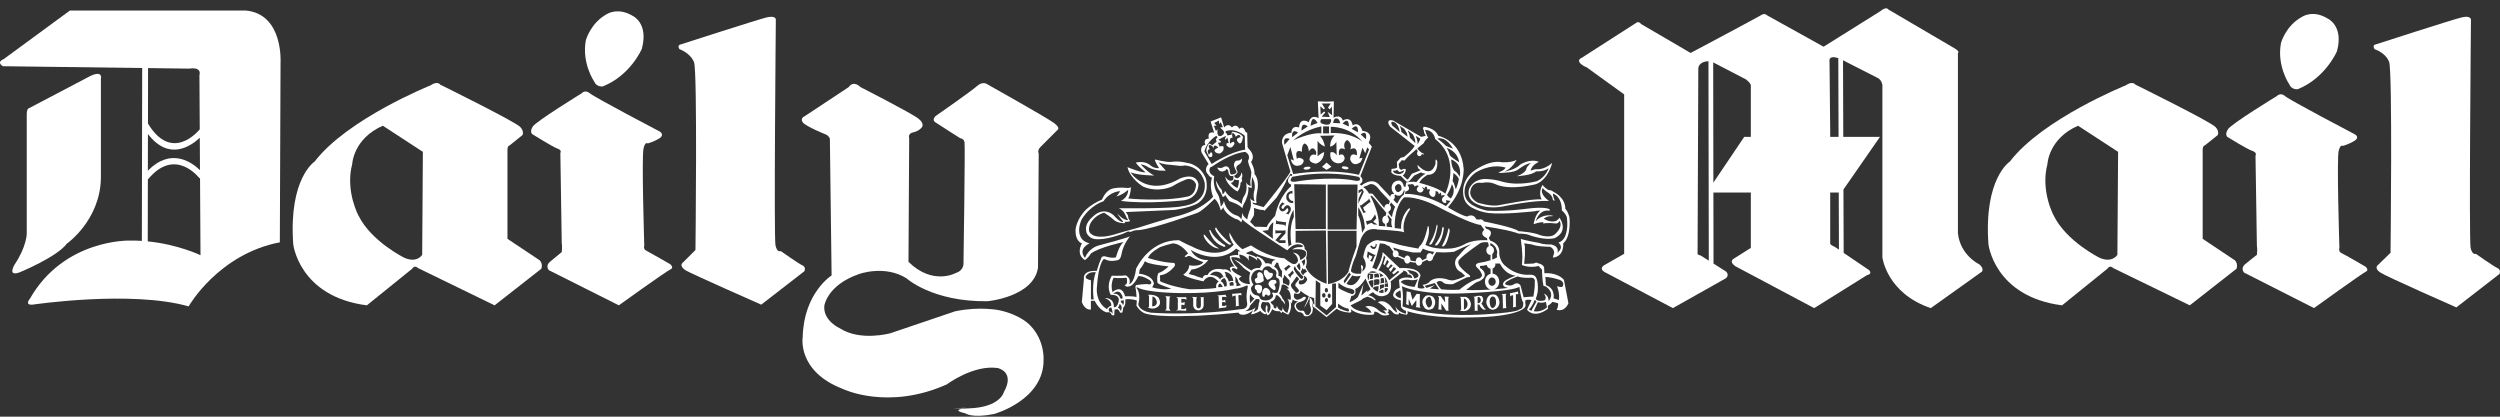
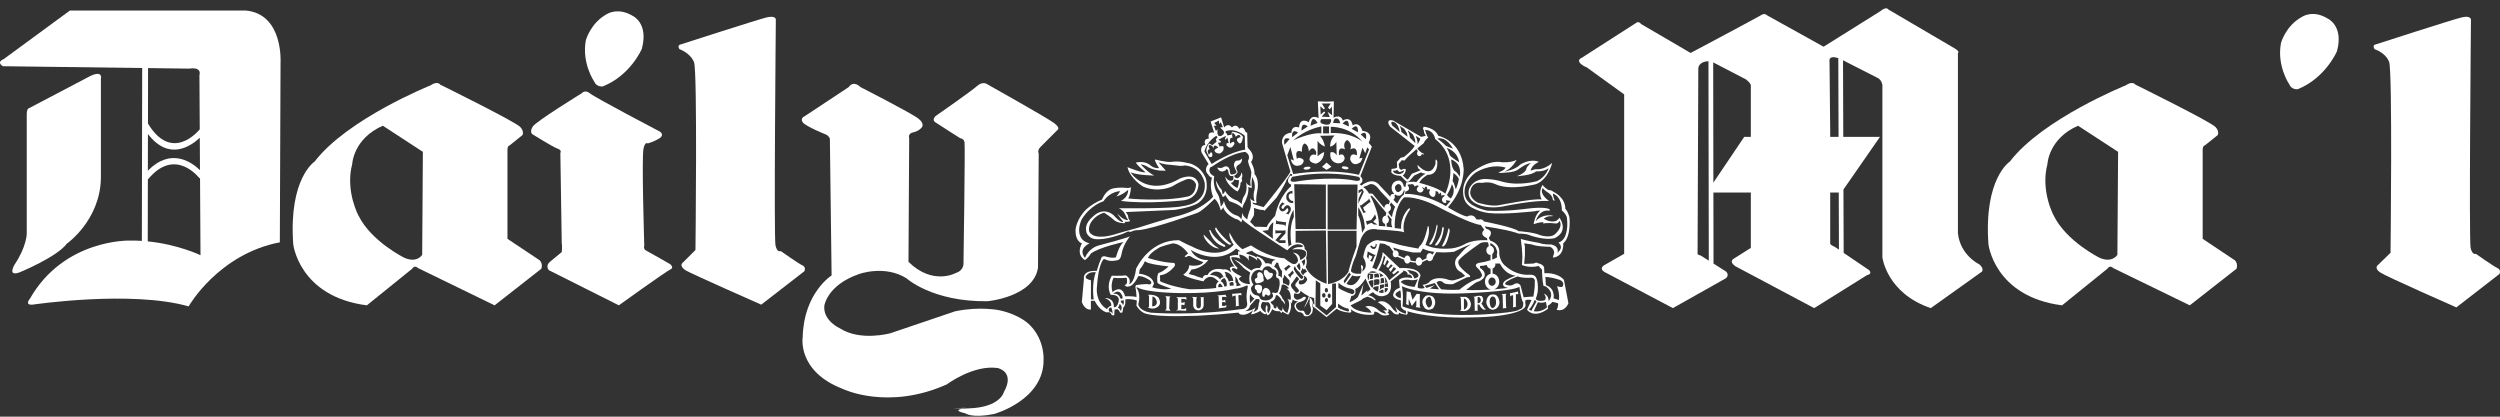
<svg xmlns="http://www.w3.org/2000/svg" fill="none" viewBox="0 0 120 20" height="20" width="120">
  <rect x="0" y="0" width="120" height="20" fill="#333333" stroke="none" />
  <path fill="white" d="M105.728 11.464V7.204C105.728 7.204 105.713 7.004 105.846 6.97L106.448 6.486C106.448 6.486 106.547 6.318 106.348 6.101C106.164 5.868 102.504 4.064 102.504 4.064C102.504 4.064 102.371 3.864 102.036 4.097C102.036 4.097 98.043 5.701 96.472 7.756C96.472 7.756 95.219 8.557 95.445 11.715C95.436 11.681 95.704 14.238 98.979 14.656L101.15 12.902C101.15 12.902 101.268 12.7 101.434 12.867L105.11 14.656L107.349 12.902C107.349 12.902 107.448 12.7 107.282 12.5L105.728 11.464ZM101.635 12.232C101.635 12.232 101.385 12.651 100.766 12.367C100.766 12.367 99.194 11.588 98.586 10.361C98.601 10.396 97.928 9.187 98.278 7.872C98.278 7.872 98.327 6.653 99.747 6.035L101.669 7.288L101.635 12.232Z" />
  <path fill="white" d="M98.589 10.36C98.589 10.36 98.585 10.352 98.58 10.341C98.583 10.347 98.586 10.353 98.589 10.36Z" />
  <path fill="white" d="M95.001 12.684C95.001 12.684 94.098 12.265 93.98 11.197V2.542C93.98 2.542 94.098 2.492 93.83 2.326L90.639 0.454C90.639 0.454 90.555 0.288 90.256 0.538L87.532 2.242L84.825 0.739C84.825 0.739 84.707 0.621 84.574 0.705C84.357 0.838 81.15 2.542 81.15 2.542L78.776 1.156C78.776 1.156 78.659 0.988 78.526 1.105L75.921 2.776C75.921 2.776 75.552 2.91 76.07 3.194L76.155 3.228L77.96 4.531V12.183L77.023 12.718C77.023 12.718 76.724 12.867 77.008 13.051L80.299 14.789L82.821 13.369C82.821 13.369 83.039 13.236 82.855 13.036L82.249 12.652L82.243 9.242H84.04V11.899L83.222 12.416C83.222 12.416 82.955 12.55 83.306 12.784L87.081 14.789L89.622 13.203C89.622 13.203 89.889 13.169 89.722 12.969L88.496 12.139L88.485 9.097L90.239 6.569H88.477L88.465 2.894L90.105 3.73C90.105 3.73 90.305 3.796 90.355 4.081V12.351C90.355 12.351 90.556 14.071 92.677 14.79L95.134 13.037C95.134 13.037 95.252 12.886 95.001 12.685L95.001 12.684ZM81.635 12.266C81.635 12.266 81.483 12.232 81.483 12.183L81.519 3.261C81.519 3.261 81.545 2.95 82.006 2.939L82.022 12.511L81.634 12.265L81.635 12.266ZM84.04 6.569H83.723L82.242 8.767L82.233 2.994L83.807 3.812C83.807 3.812 83.991 3.946 84.04 4.079V6.569ZM88.238 2.789L88.251 6.569H87.85V6.302L87.817 2.944C87.817 2.944 87.739 2.634 88.238 2.789ZM88.068 11.848C88.068 11.848 87.866 11.765 87.85 11.698V9.242H88.26L88.269 11.985L88.068 11.848Z" />
-   <path fill="white" d="M113.544 12.8C113.544 12.8 112.575 12.232 112.392 12.149C112.224 12.065 112.291 11.899 112.291 11.899C112.291 11.899 112.157 7.604 112.257 7.237C112.341 6.904 112.459 7.004 112.459 7.004C112.459 7.004 112.759 6.92 113.027 6.753C113.278 6.586 113.043 6.453 113.043 6.453C113.043 6.453 109.918 4.815 109.685 4.615C109.467 4.414 109.284 4.614 109.284 4.614C109.284 4.614 107.113 5.934 106.945 6.201C106.778 6.452 106.911 6.569 106.911 6.569C106.911 6.569 107.847 7.153 108.098 7.237C108.364 7.322 108.264 7.471 108.264 7.471L108.331 11.815C108.364 11.932 108.331 12.232 108.331 12.232C108.331 12.232 107.963 12.516 107.763 12.684C107.529 12.884 107.714 13.084 107.714 13.084L111.072 14.788C111.072 14.788 113.344 13.151 113.544 13.05C113.744 12.968 113.544 12.8 113.544 12.8Z" />
  <path fill="white" d="M24.358 11.464V7.204C24.358 7.204 24.341 7.004 24.475 6.97L25.076 6.486C25.076 6.486 25.177 6.318 24.977 6.101C24.793 5.868 21.134 4.064 21.134 4.064C21.134 4.064 21.001 3.864 20.666 4.097C20.666 4.097 16.673 5.701 15.102 7.756C15.102 7.756 13.85 8.557 14.075 11.715C14.067 11.681 14.334 14.238 17.609 14.656L19.781 12.902C19.781 12.902 19.898 12.7 20.065 12.867L23.741 14.656L25.98 12.902C25.98 12.902 26.08 12.7 25.913 12.5L24.359 11.464L24.358 11.464ZM20.265 12.232C20.265 12.232 20.015 12.651 19.396 12.367C19.396 12.367 17.825 11.589 17.216 10.363C17.214 10.366 16.562 9.171 16.907 7.872C16.907 7.872 16.957 6.653 18.377 6.035L20.298 7.288L20.265 12.233L20.265 12.232Z" />
  <path fill="white" d="M110.303 4.279C111.64 3.728 112.175 2.458 112.175 2.458C112.508 1.222 111.722 0.888 111.722 0.888C111.021 0.454 110.504 0.804 110.504 0.804C109.701 1.238 109.485 2.074 109.485 2.074C109.283 3.176 109.885 4.046 109.885 4.046C110.002 4.33 110.302 4.279 110.302 4.279H110.303Z" />
  <path fill="white" d="M28.52 3.913C28.637 4.197 28.938 4.147 28.938 4.147C30.274 3.612 30.809 2.342 30.809 2.342C31.143 1.089 30.358 0.755 30.358 0.755C29.656 0.337 29.139 0.671 29.139 0.671C28.336 1.105 28.119 1.941 28.119 1.941C27.919 3.044 28.521 3.912 28.521 3.912L28.52 3.913Z" />
  <path fill="white" d="M17.22 10.364C17.22 10.364 17.217 10.357 17.209 10.344C17.213 10.351 17.217 10.357 17.22 10.364Z" />
  <path fill="white" d="M11.795 0.504H3.358L0.167 2.844C0.167 2.844 -0.185 2.961 0.133 3.178L6.825 3.265L6.809 11.562C6.616 11.55 6.417 11.544 6.214 11.548C6.214 11.548 3.073 11.464 1.436 14.338C1.436 14.338 1.152 14.655 1.57 14.622C1.57 14.622 6.297 13.921 9.054 14.706C9.054 14.706 10.475 12.2 13.432 11.631L13.466 3.011C13.466 3.011 13.616 0.672 11.794 0.505L11.795 0.504ZM7.107 3.268L9.089 3.294C9.089 3.294 9.689 3.177 9.573 3.612L9.588 6.207C9.473 6.347 8.224 7.787 7.103 5.931L7.107 3.268ZM7.101 6.432C8.1 7.735 9.143 7.031 9.59 6.613L9.599 8.167C9.188 7.77 8.198 7.075 7.097 8.192L7.101 6.432ZM7.092 11.586L7.097 8.617C8.407 7.013 9.575 8.556 9.579 8.56L9.602 8.543L9.624 12.25C9.624 12.25 8.552 11.732 7.092 11.586Z" />
  <path fill="white" d="M3.205 11.698C3.205 11.698 4.792 10.595 4.843 8.574V3.779C4.843 3.779 4.959 3.361 4.341 3.645L1.35 5.216C1.35 5.216 1.284 5.283 1.284 5.45V11.214C1.284 11.214 1.284 11.833 0.699 12.701C0.699 12.701 0.332 13.303 0.95 13.069C0.95 13.069 2.737 12.334 3.205 11.698Z" />
  <path fill="white" d="M50.591 5.903C50.258 5.652 47.367 4.031 47.367 4.031C47.367 4.031 47.167 3.898 46.916 4.115C46.665 4.35 44.911 5.569 44.911 5.569C44.911 5.569 44.71 5.753 44.895 5.869C45.062 5.985 46.097 6.638 46.097 6.638C46.097 6.638 46.264 6.638 46.298 6.838C46.332 7.022 46.248 12.602 46.248 12.602C46.248 12.602 46.298 12.97 45.88 13.103C45.88 13.103 44.777 13.721 43.607 12.568L43.641 6.636C43.641 6.636 43.556 6.402 43.841 6.352C44.125 6.285 44.242 6.119 44.242 6.119C44.242 6.119 44.409 5.951 44.092 5.7C43.791 5.45 41.302 4.18 41.302 4.18C41.302 4.18 40.984 3.83 40.736 4.182L38.613 5.586C38.613 5.586 38.396 5.669 38.53 5.87C38.68 6.07 39.599 6.438 39.599 6.438C39.599 6.438 39.767 6.488 39.834 6.655L39.917 13.221C39.917 13.221 38.58 14.056 38.53 16.178C38.53 16.178 38.246 17.815 40.452 18.667C40.452 18.667 42.606 19.72 45.447 18.451C45.447 18.451 46.717 17.499 47.886 17.665C47.886 17.665 48.739 17.831 48.187 18.819C48.187 18.819 48.02 19.553 46.499 19.602C46.38 19.608 46.279 19.612 46.193 19.616C46.009 19.653 45.825 19.727 46.332 19.837C46.332 19.837 46.633 20.088 47.718 19.871C47.718 19.871 50.141 19.203 50.091 17.231C50.091 17.231 50.141 16.329 49.456 15.628C49.456 15.628 49.038 15.127 47.969 14.892C47.969 14.892 47.034 14.692 45.847 14.942C45.847 14.942 43.959 15.577 42.74 15.995C42.74 15.995 41.303 16.396 40.317 15.761C40.317 15.761 39.515 15.411 39.565 14.692C39.565 14.692 39.682 13.689 41.236 13.154C41.236 13.154 42.455 12.703 43.508 13.356C43.508 13.356 44.745 14.492 47.401 14.459C47.401 14.459 49.606 14.257 49.824 12.854L49.858 7.374C49.858 7.374 49.774 7.223 49.942 7.056L50.76 6.237C50.76 6.237 50.927 6.154 50.593 5.904L50.591 5.903Z" />
  <path fill="white" d="M32.177 12.685C32.177 12.685 31.191 12.117 31.024 12.033C30.858 11.949 30.925 11.783 30.925 11.783C30.925 11.783 30.791 7.488 30.891 7.12C30.974 6.769 31.091 6.886 31.091 6.886C31.091 6.886 31.392 6.803 31.659 6.636C31.91 6.468 31.676 6.318 31.676 6.318C31.676 6.318 28.552 4.681 28.318 4.481C28.083 4.28 27.916 4.481 27.916 4.481C27.916 4.481 25.744 5.817 25.577 6.068C25.41 6.319 25.544 6.436 25.544 6.436C25.544 6.436 26.48 7.02 26.731 7.121C26.997 7.204 26.897 7.338 26.897 7.338L26.964 11.681C26.997 11.799 26.964 12.098 26.964 12.098C26.964 12.098 26.596 12.4 26.396 12.567C26.162 12.767 26.345 12.969 26.345 12.969L29.704 14.656C29.704 14.656 31.976 13.019 32.176 12.935C32.376 12.851 32.176 12.685 32.176 12.685L32.177 12.685Z" />
  <path fill="white" d="M46.19 19.597C46.285 19.577 46.38 19.568 46.38 19.568C46.38 19.568 45.188 19.638 46.19 19.597Z" />
  <path fill="white" d="M38.511 12.735C38.327 12.652 37.475 12.05 37.475 12.05C37.475 12.05 37.307 12.15 37.224 11.782C37.141 11.414 37.24 0.955 37.24 0.955C37.24 0.955 37.273 0.722 36.789 0.838C36.322 0.955 32.646 2.141 32.646 2.141C32.646 2.141 32.496 2.175 32.613 2.359C32.613 2.359 33.148 2.543 33.315 2.994C33.481 3.445 33.382 12 33.382 12L32.78 12.601C32.78 12.601 32.563 12.735 32.897 12.969C33.164 13.136 36.539 14.623 36.539 14.623L38.611 13.018C38.611 13.018 38.711 12.818 38.51 12.734L38.511 12.735Z" />
  <path fill="white" d="M119.876 12.867C119.691 12.784 118.839 12.182 118.839 12.182C118.839 12.182 118.673 12.265 118.589 11.898C118.506 11.53 118.606 0.954 118.606 0.954C118.606 0.954 118.622 0.721 118.155 0.837C117.67 0.954 114.011 2.14 114.011 2.14C114.011 2.14 113.861 2.157 113.978 2.359C113.978 2.359 114.513 2.525 114.679 2.977C114.845 3.428 114.746 12.132 114.746 12.132L114.144 12.718C114.144 12.718 113.927 12.867 114.262 13.084C114.528 13.268 117.904 14.755 117.904 14.755L119.975 13.15C119.975 13.15 120.075 12.95 119.875 12.866L119.876 12.867Z" />
  <path fill="white" d="M75.336 10.445C75.286 10.228 75.203 10.094 75.152 10.043L75.136 10.028C75.136 9.459 74.568 9.208 74.568 9.208C74.469 9.124 74.352 9.124 74.352 9.124C74.218 9.092 74.034 8.874 74.034 8.874C73.817 9.274 74 9.575 74 9.575C73.665 9.508 71.994 9.842 71.994 9.842C71.594 9.943 70.926 9.725 70.926 9.725C70.507 9.491 70.575 9.191 70.575 9.191C70.657 8.706 71.059 8.773 71.059 8.773H71.177C71.528 8.706 71.778 8.839 71.778 8.839C72.48 9.173 73.732 8.839 73.732 8.839C74.334 8.605 74.501 7.82 74.501 7.82C74.1 8.188 73.716 8.121 73.716 8.121C73.632 8.138 73.548 8.161 73.466 8.188C73.533 7.904 73.866 7.77 73.866 7.77C73.432 7.587 72.965 7.904 72.965 7.904C72.731 8.155 72.212 8.238 72.212 8.238C72.596 8.088 72.797 7.67 72.797 7.67C72.546 7.82 72.096 7.787 72.096 7.787C71.41 7.653 70.659 8.271 70.659 8.271C69.973 8.906 70.307 9.608 70.307 9.608C70.391 9.808 70.592 9.959 70.809 10.042C71.126 10.193 71.459 10.226 71.459 10.226C72.178 10.309 73.649 10.142 73.649 10.142C73.782 10.108 73.933 10.108 73.933 10.108C73.665 10.309 73.615 10.76 73.615 10.76C73.883 10.661 74.083 10.661 74.083 10.661L74.067 10.728C74.384 10.677 74.651 10.728 74.651 10.728C74.819 10.744 74.852 10.595 74.852 10.595C75.052 10.894 74.651 11.229 74.651 11.229C74.417 11.463 73.9 11.278 73.9 11.278C73.615 11.145 72.879 11.094 72.879 11.094C72.746 10.928 71.225 10.627 71.225 10.627C71.141 10.476 70.992 10.543 70.992 10.543L70.858 10.526C70.725 10.209 70.424 10.393 70.424 10.393C70.207 10.359 69.856 10.159 69.654 10.042C69.554 9.992 69.505 9.942 69.505 9.942C70.307 9.057 70.256 8.105 70.256 8.105C70.156 6.735 69.037 6.518 69.037 6.518C68.871 6.117 68.336 6.084 68.336 6.084L68.302 6.168L68.352 6.285C68.335 6.369 68.436 6.519 68.436 6.519L68.219 6.569L66.865 5.783C66.532 5.7 66.665 5.983 66.665 5.983L66.732 6.084L67.902 7.003C67.784 7.237 67.384 7.538 67.384 7.538L67.233 7.572L67.049 7.772L67.066 8.039C66.981 8.106 66.797 8.106 66.797 8.106L66.781 8.273C66.897 8.441 67.232 8.441 67.232 8.441L67.499 8.708C67.583 8.758 67.65 8.692 67.65 8.692L67.883 8.425L68.201 8.275C68.286 8.325 68.436 8.341 68.436 8.341C68.219 8.426 67.985 8.742 67.985 8.742C67.801 8.692 67.5 8.758 67.5 8.758L67.466 8.942L67.457 8.986L67.383 8.942C67.266 8.458 66.898 8.758 66.898 8.758C66.776 8.89 66.763 9.091 66.868 9.237C66.882 9.254 66.895 9.27 66.909 9.284L66.888 9.322C66.877 9.314 66.864 9.31 66.85 9.31C66.784 9.31 66.733 9.376 66.733 9.443L66.717 9.427L66.582 9.276L66.533 9.226L66.232 8.908C65.881 8.441 65.347 8.908 65.347 8.908L65.264 8.842C65.547 8.674 65.298 8.457 65.298 8.457L65.849 7.037L65.698 6.853C65.967 6.301 65.398 6.285 65.398 6.285C65.231 5.784 64.93 6.018 64.93 6.018C64.83 5.533 64.461 5.784 64.461 5.784C64.328 5.45 64.01 5.65 64.01 5.65L64.026 4.865L63.66 4.881L63.258 4.865L63.292 5.667C62.892 5.466 62.823 5.867 62.823 5.867C62.356 5.6 62.356 6.118 62.356 6.118C61.971 6 61.988 6.368 61.988 6.368C61.471 6.418 61.538 6.869 61.538 6.869L61.938 8.239C61.838 8.49 60.652 9.943 60.652 9.943L60.151 9.793L60.117 9.71C60.234 9.777 60.317 9.744 60.317 9.744C60.267 9.576 60.334 9.243 60.334 9.243C60.485 8.592 60.217 8.357 60.217 8.357C60.233 8.09 60.049 7.773 60.049 7.773C60.3 7.455 59.932 7.138 59.932 7.138L59.882 7.054L59.866 6.369C59.799 6.369 59.765 6.285 59.765 6.285C59.664 6 59.481 6.185 59.481 6.185C59.347 5.884 59.13 6.118 59.13 6.118C58.945 5.868 58.762 6.118 58.762 6.118L58.612 5.633L58.11 5.833L58.278 6.368C57.91 6.284 58.027 6.653 58.027 6.653C57.71 6.669 57.86 6.953 57.86 6.953C57.559 6.987 57.676 7.321 57.676 7.321L58.01 7.872C57.742 8.173 57.993 8.374 57.993 8.374C58.078 8.525 58.178 8.525 58.178 8.525C58.027 8.976 58.228 9.444 58.228 9.444C58.011 9.694 57.693 9.894 57.409 10.044C56.992 10.245 56.624 10.346 56.624 10.346C55.971 10.497 54.686 10.914 54.686 10.914C54.235 11.03 53.516 11.247 53.516 11.247C52.614 11.515 52.38 11.231 52.38 11.231C52.163 11.097 52.33 10.746 52.33 10.746C52.547 10.311 52.998 10.211 52.998 10.211C53.316 10.412 53.433 10.528 53.433 10.528C53.633 10.73 53.985 10.713 53.985 10.713L54.001 10.646C54.151 10.662 54.252 10.612 54.252 10.612C54.151 10.512 54.151 10.395 54.151 10.395C54.151 10.312 54.034 10.179 54.034 10.179L56.356 10.078C56.441 10.062 56.506 10.062 56.573 10.044C57.375 9.894 57.559 9.711 57.559 9.711C58.11 9.276 57.877 8.557 57.877 8.557C57.576 7.856 56.991 7.822 56.991 7.822C56.54 7.705 56.206 7.772 56.206 7.772C55.955 7.789 55.438 7.655 55.438 7.655C55.421 7.754 55.638 8.072 55.638 8.072C55.486 8.086 55.336 8.038 55.221 7.939C54.953 7.688 54.519 7.805 54.519 7.805C54.586 7.939 54.987 8.273 54.987 8.273C54.753 8.29 54.119 8.023 54.119 8.023C54.236 8.575 54.871 8.958 54.871 8.958C55.622 9.276 56.274 8.942 56.274 8.942C56.591 8.742 56.908 8.625 56.908 8.625C57.091 8.541 57.306 8.621 57.39 8.804C57.398 8.822 57.404 8.84 57.41 8.859C57.376 9.427 56.959 9.443 56.959 9.443C55.756 9.694 54.151 9.526 54.151 9.526C54.268 9.376 54.285 8.992 54.285 8.992L54.151 9.025C53.45 8.958 53.266 9.109 53.266 9.109C53.015 9.26 52.898 9.577 52.898 9.577C52.581 9.711 52.33 9.878 52.146 10.044C51.679 10.497 51.629 10.997 51.629 10.997C51.595 11.599 51.929 11.682 51.929 11.682C51.629 12.266 52.079 12.484 52.079 12.484C52.28 12.335 52.364 12.167 52.364 12.167C52.764 11.867 53.934 11.615 53.934 11.615C53.7 11.8 53.566 12.35 53.566 12.35C53.366 12.417 53.031 12.3 53.031 12.3C52.847 12.284 52.847 12.434 52.847 12.434L52.763 12.634L52.646 13.002C51.928 12.968 52.028 13.386 52.028 13.386L51.928 14.505C52.095 14.922 52.362 14.856 52.362 14.856V14.439H52.546C52.763 14.89 53.097 14.99 53.097 14.99H53.198C53.315 14.957 53.365 15.125 53.365 15.125L53.482 15.14L53.499 14.856L53.632 14.84C53.716 14.874 53.766 15.007 53.766 15.007H53.865C53.899 14.94 53.916 14.756 53.916 14.756C54.049 14.672 54.015 14.372 54.015 14.372C54.282 14.322 54.567 14.423 54.567 14.423L54.55 14.672C54.751 15.007 55.002 15.057 55.002 15.057C55.169 15.106 55.419 15.139 55.72 15.156C56.238 15.19 56.89 15.172 57.491 15.156C58.144 15.124 58.795 15.073 59.446 15.005C59.512 15.105 59.545 15.089 59.545 15.089C59.829 15.189 60.147 14.888 60.147 14.888L60.047 15.089C60.264 15.073 60.498 14.921 60.498 14.921C60.556 15.001 60.638 15.06 60.732 15.089L60.783 15.039L60.85 15.138C60.983 15.072 61.066 14.839 61.066 14.839C61.218 14.972 61.434 14.938 61.434 14.938L61.501 15.038L61.55 14.954C61.65 15.022 61.835 15.105 61.835 15.105C62.036 14.854 61.952 14.488 61.952 14.488L62.003 14.57L62.051 14.37C62.151 14.47 62.32 14.47 62.32 14.47C62.003 14.603 62.186 14.838 62.186 14.838C62.225 14.904 62.284 14.956 62.354 14.987C62.464 14.974 62.565 15.047 62.587 15.155C62.838 15.273 62.989 15.004 62.989 15.004L63.023 14.804C62.972 14.687 62.972 14.503 62.972 14.503L63.023 14.72L63.105 14.77L63.674 15.221L64.159 14.819C64.426 15.004 64.794 15.004 64.794 15.004C64.927 15.004 64.828 14.837 64.828 14.837C65.262 15.188 65.913 15.104 65.913 15.104C66.013 15.021 65.947 14.971 65.947 14.971C66.064 14.92 66.264 15.088 66.264 15.088C66.431 15.204 66.681 15.104 66.681 15.104C66.665 15.021 66.582 15.005 66.582 15.005C66.699 15.005 66.632 14.838 66.632 14.838C66.748 14.854 66.849 14.988 66.849 14.988C66.948 15.122 67.134 15.089 67.134 15.089L67.149 15.005C67.267 15.089 67.533 15.104 67.533 15.104C67.602 15.037 67.55 14.938 67.55 14.938C68.753 15.306 70.54 15.237 70.54 15.237C72.862 15.222 73.18 14.77 73.18 14.77C73.264 14.669 73.214 14.553 73.214 14.553V14.42C73.331 14.352 73.514 14.403 73.514 14.403L73.347 14.755L73.298 14.872C73.698 15.323 74.299 14.822 74.299 14.822V14.67C74.417 14.621 74.516 14.487 74.516 14.487L74.785 14.554C74.819 14.705 74.718 14.871 74.718 14.871C75.135 14.987 75.284 14.554 75.284 14.554L75.069 13.434C74.734 13.05 74.132 13.116 74.132 13.116L74.116 12.832C74.082 12.732 73.966 12.666 73.865 12.649L73.736 12.602L73.615 12.649C73.43 12.665 73.162 12.665 73.162 12.665V12.649L73.196 12.264V11.83L73.162 11.679L73.514 11.73C73.782 11.845 74.4 11.845 74.4 11.845C74.601 11.93 74.6 12.13 74.6 12.13L74.534 12.365C75.101 12.314 75.035 11.679 75.035 11.679C75.434 11.344 75.334 10.443 75.334 10.443L75.336 10.445ZM71.076 10.797L71.244 11.031C71.244 11.031 70.96 11.248 71.377 11.433L71.393 11.532C71.393 11.532 70.825 11.483 70.374 11.683C70.374 11.683 69.99 11.934 69.507 11.934C69.507 11.934 68.822 11.983 68.42 11.75C68.42 11.75 68.621 11.299 68.588 11.048C68.588 11.048 68.604 10.997 68.57 10.864C68.57 10.864 68.52 10.815 68.52 10.931C68.52 10.931 68.37 11.649 68.154 11.8C68.119 11.837 68.096 11.883 68.087 11.933C68.087 11.933 67.317 11.8 67.102 11.733C67.102 11.733 66.549 11.549 66.216 11.549C66.216 11.549 66.014 11.432 65.63 11.766C65.63 11.766 65.515 11.881 65.431 12.35C65.431 12.35 65.748 12.8 65.38 13.035C65.38 13.035 65.431 12.867 65.431 12.834C65.431 12.834 65.414 12.733 65.331 12.718C65.331 12.718 65.313 12.785 65.347 12.902C65.347 12.902 65.364 13.102 65.313 13.136C65.313 13.136 64.962 13.185 64.844 13.018C64.844 13.018 64.861 12.752 65.079 12.286L65.296 11.533C65.296 11.533 65.379 11.266 65.581 11.098C65.739 10.997 65.932 10.967 66.114 11.016C66.114 11.016 67.216 11.065 67.401 11.149C67.401 11.149 67.235 10.714 67.651 10.097C67.651 10.097 67.736 9.963 67.618 10.012C67.618 10.012 67.234 10.347 67.25 10.982L66.95 10.948C66.95 10.948 66.866 10.029 67.385 9.478C67.385 9.478 68.02 9.361 69.222 10.029C69.222 10.029 70.626 10.764 71.076 10.797ZM71.528 12.232H71.544V12.492C71.365 12.55 71.18 12.592 70.993 12.618C70.709 12.685 70.909 12.852 70.909 12.852C71.06 12.985 71.093 13.103 71.093 13.103C71.226 13.254 71.009 13.37 71.009 13.37C70.558 13.454 70.056 13.904 70.056 13.904C69.705 13.938 69.189 13.889 69.189 13.889C69.054 13.787 68.954 13.554 68.954 13.554C69.138 13.387 69.305 13.588 69.305 13.588C69.456 13.672 69.74 13.638 69.74 13.638C69.99 13.505 70.359 13.337 70.359 13.337C70.425 13.288 70.525 13.303 70.525 13.303C70.624 13.27 70.508 13.186 70.508 13.186C70.339 13.068 70.188 12.927 70.058 12.769C69.924 12.552 70.058 12.451 70.058 12.451C70.257 12.217 71.06 11.665 71.06 11.665C71.178 11.624 71.305 11.614 71.428 11.634L71.464 11.813C71.388 11.853 71.341 11.932 71.344 12.018C71.344 12.133 71.427 12.233 71.528 12.233V12.232ZM72.381 13.819C72.381 13.819 72.123 13.857 71.71 13.889C71.86 13.843 71.962 13.698 71.962 13.518C71.962 13.428 71.933 13.34 71.879 13.267C71.823 13.193 71.738 13.145 71.645 13.136V12.889C71.724 12.86 71.778 12.785 71.779 12.7C71.779 12.684 71.776 12.666 71.772 12.651V12.65H71.995C72.096 12.85 72.331 13.183 72.747 13.234C72.747 13.234 72.397 13.351 72.212 13.502C72.212 13.502 71.978 13.736 72.38 13.82L72.381 13.819ZM71.077 12.884C71.077 12.884 71.01 12.85 71.043 12.766C71.043 12.766 71.194 12.766 71.36 12.717L71.362 12.716C71.377 12.809 71.451 12.883 71.546 12.897V13.143C71.393 13.177 71.278 13.329 71.278 13.519C71.278 13.709 71.403 13.873 71.562 13.899C71.231 13.92 70.822 13.934 70.376 13.92C70.376 13.92 70.778 13.569 70.944 13.518C70.944 13.518 71.028 13.518 71.195 13.367C71.195 13.367 71.428 13.134 71.077 12.883L71.077 12.884ZM71.444 13.518C71.444 13.401 71.529 13.318 71.611 13.318C71.694 13.318 71.746 13.367 71.779 13.434C71.779 13.468 71.794 13.485 71.795 13.518C71.795 13.636 71.71 13.719 71.611 13.719C71.528 13.719 71.444 13.636 71.444 13.518ZM71.863 12.15C71.829 12.217 71.863 12.35 71.863 12.35C71.789 12.395 71.71 12.433 71.629 12.463V12.196C71.682 12.151 71.712 12.085 71.712 12.016C71.712 11.904 71.635 11.806 71.541 11.799L71.532 11.664C71.64 11.707 71.733 11.783 71.796 11.881C71.896 12.098 71.863 12.15 71.863 12.15ZM68.471 13.821L68.387 13.719L68.872 13.586L69.072 13.887L68.637 13.854L68.872 13.686L68.471 13.821ZM68.387 13.823C68.17 13.89 68.053 13.806 68.053 13.806C68.037 13.522 68.186 13.238 68.186 13.238C68.119 12.787 67.184 12.87 67.184 12.87L66.951 12.651L66.9 12.601L66.366 12.1C66.366 12.251 66.298 12.468 66.216 12.652C66.149 12.802 66.065 12.936 66.065 12.936L65.865 12.835C65.903 12.779 65.931 12.718 65.948 12.652C66.114 12.25 66.232 11.682 66.232 11.682C66.331 11.682 66.416 11.699 66.482 11.716C66.532 11.75 66.566 11.767 66.566 11.767C66.606 11.785 66.648 11.803 66.694 11.821L66.877 12.083C66.86 12.114 66.851 12.149 66.851 12.184C66.85 12.284 66.9 12.35 66.984 12.35C67.014 12.35 67.044 12.341 67.068 12.323L67.402 12.468C67.402 12.567 67.468 12.652 67.553 12.652C67.605 12.652 67.65 12.618 67.677 12.571L67.96 12.613C67.978 12.697 68.035 12.752 68.104 12.752C68.181 12.752 68.258 12.681 68.269 12.579L68.505 12.467C68.533 12.509 68.575 12.536 68.623 12.536C68.706 12.536 68.789 12.451 68.789 12.351L68.94 12.102C69.224 12.124 69.509 12.119 69.792 12.085C70.243 11.851 70.611 11.718 70.611 11.718C70.477 11.817 70.343 11.902 70.259 12.002C70.176 12.085 70.097 12.175 70.025 12.269C69.903 12.358 69.833 12.502 69.841 12.654C69.854 12.749 69.888 12.84 69.94 12.921C70.025 13.02 70.142 13.072 70.142 13.072L70.326 13.238C70.176 13.355 69.841 13.438 69.841 13.438C69.657 13.506 69.407 13.389 69.407 13.389C68.822 13.256 68.622 13.522 68.622 13.522C68.505 13.655 68.287 13.673 68.287 13.673L68.387 13.824V13.823ZM67.902 13.77C67.902 13.77 67.468 13.752 67.285 13.57C67.285 13.57 67.168 13.553 67.317 13.469C67.317 13.469 67.418 13.402 67.669 13.435C67.669 13.435 67.818 13.486 68.053 13.402L67.902 13.77ZM67.217 13.937C67.268 14.137 67.234 14.32 67.234 14.32C67.017 14.253 66.984 14.154 66.984 14.154C66.984 14.088 67.017 14.054 67.068 14.021C67.134 13.97 67.216 13.937 67.217 13.937ZM67.535 12.984C67.535 12.984 67.585 12.918 67.953 13.051C67.953 13.051 68.303 13.269 67.885 13.368C67.885 13.368 67.836 13.135 67.652 13.117C67.652 13.117 67.669 13.035 67.535 12.984ZM66.461 13.78C66.471 13.726 66.472 13.671 66.465 13.616L66.581 13.602L66.566 13.552L66.483 13.582C66.51 13.483 66.467 13.323 66.455 13.281C66.554 13.394 66.627 13.551 66.632 13.777C66.606 13.766 66.549 13.752 66.461 13.78ZM66.627 13.844C66.613 13.934 66.551 14.009 66.466 14.04L66.469 13.831C66.522 13.821 66.576 13.825 66.627 13.844ZM66.164 12.968C66.349 12.7 66.431 12.266 66.431 12.266L66.5 12.35L66.4 12.667L66.467 12.734L66.583 12.467L66.667 12.567L66.534 12.784L66.633 12.866L66.766 12.683L66.851 12.75L66.667 12.934L66.749 13.05L66.9 12.816L67.017 12.9L66.817 13.101L66.9 13.167L67.102 13.001L67.169 13.05L66.683 13.452C66.516 13.084 66.165 12.967 66.165 12.967L66.164 12.968ZM65.98 12.232H66.031L65.98 12.299L65.865 12.567L65.748 12.5L65.796 12.483L65.88 12.317L65.714 12.233L65.68 12.435L65.614 12.317L65.648 12.099V12.067L65.981 12.233L65.98 12.232ZM65.831 11.782C65.831 11.782 65.865 11.848 65.932 11.849C65.932 11.849 66.032 11.9 66.032 11.7L66.081 11.715C66.081 11.715 66.098 11.782 66.047 11.882C66.047 11.882 65.946 12.066 65.78 11.848C65.78 11.848 65.746 11.798 65.83 11.781L65.831 11.782ZM65.959 13.159L66.15 13.121C66.186 13.185 66.203 13.256 66.199 13.329C66.169 13.315 66.087 13.292 65.962 13.339C65.985 13.282 65.972 13.223 65.959 13.159ZM65.951 13.101L65.706 13.084C65.75 13.046 65.805 13.023 65.864 13.018C65.945 13.023 66.026 13.038 66.103 13.064L65.951 13.101ZM65.673 13.121L65.914 13.151C65.917 13.232 65.907 13.312 65.886 13.39C65.838 13.385 65.791 13.39 65.746 13.404C65.763 13.344 65.785 13.242 65.763 13.184L65.714 13.219C65.714 13.219 65.743 13.279 65.69 13.427C65.682 13.431 65.674 13.435 65.667 13.44C65.658 13.402 65.652 13.362 65.647 13.319C65.647 13.319 65.619 13.21 65.673 13.121ZM65.918 13.45C65.927 13.534 65.944 13.76 65.867 13.818C65.794 13.742 65.729 13.644 65.688 13.515C65.753 13.464 65.835 13.442 65.918 13.45ZM65.933 13.78C65.974 13.767 66.073 13.734 66.169 13.734C66.178 13.826 66.166 13.92 66.132 14.006C66.065 13.976 65.984 13.927 65.905 13.855C65.911 13.84 65.923 13.815 65.933 13.78ZM65.948 13.711C65.962 13.64 65.967 13.547 65.953 13.433C66.032 13.398 66.122 13.392 66.206 13.416C66.223 13.499 66.218 13.586 66.189 13.665C66.106 13.656 66.023 13.672 65.948 13.711ZM66.201 13.1C66.278 13.134 66.35 13.18 66.412 13.237C66.353 13.245 66.297 13.269 66.249 13.306C66.255 13.195 66.214 13.12 66.201 13.1ZM66.186 14.029L66.209 13.971C66.254 13.945 66.347 13.899 66.401 13.902L66.412 14.054C66.371 14.061 66.323 14.062 66.264 14.054C66.264 14.054 66.234 14.047 66.186 14.029ZM66.411 13.819C66.391 13.819 66.313 13.822 66.227 13.915C66.248 13.841 66.249 13.762 66.232 13.686C66.297 13.663 66.366 13.65 66.435 13.65C66.437 13.678 66.435 13.785 66.411 13.819ZM66.434 13.587C66.404 13.578 66.347 13.574 66.254 13.616C66.283 13.543 66.287 13.462 66.264 13.387C66.3 13.352 66.349 13.332 66.4 13.331C66.435 13.412 66.447 13.5 66.434 13.587ZM68.476 12.396L68.263 12.496C68.24 12.417 68.171 12.349 68.103 12.349C68.02 12.349 67.954 12.448 67.954 12.549L67.699 12.505C67.701 12.492 67.703 12.479 67.703 12.466C67.703 12.367 67.635 12.264 67.552 12.264C67.49 12.264 67.437 12.32 67.415 12.39L67.12 12.257C67.13 12.233 67.134 12.208 67.134 12.183C67.134 12.099 67.067 12.017 66.983 12.017C66.97 12.017 66.957 12.018 66.944 12.023L66.866 11.883C66.866 11.883 66.864 11.883 66.864 11.882L66.866 11.883C67.29 12.022 67.817 12.117 67.817 12.117H68.185L68.302 11.933C68.454 12.018 68.649 12.066 68.849 12.09L68.751 12.228C68.724 12.181 68.675 12.152 68.621 12.15C68.537 12.15 68.469 12.232 68.469 12.35C68.469 12.366 68.471 12.382 68.475 12.396H68.476ZM64.243 13.57C64.243 13.57 64.512 13.82 64.829 13.853C64.89 13.868 64.947 13.896 64.996 13.935C64.996 13.935 65.062 14.069 64.911 14.12C64.911 14.12 64.544 14.02 64.243 13.82L64.243 13.57ZM64.494 13.485L64.762 13.084L64.845 13.168L64.544 13.603L64.494 13.485ZM64.629 13.618L64.911 13.218C64.911 13.218 65.062 13.301 65.313 13.235C65.313 13.235 65.062 13.902 64.629 13.618ZM65.113 11.013H63.726V8.857H65.163L65.113 11.013ZM66.199 9.809C66.265 9.892 66.349 9.976 66.416 10.06C66.46 10.114 66.502 10.168 66.544 10.217L66.514 10.361C66.51 10.359 66.504 10.359 66.5 10.359C66.416 10.359 66.349 10.444 66.349 10.561C66.349 10.65 66.403 10.727 66.475 10.741L66.497 10.869L66.432 10.861L66.183 10.844C66.199 10.577 66.133 10.293 66.049 10.042C65.933 9.692 65.781 9.408 65.781 9.408C65.832 9.358 65.914 9.459 66.032 9.592C66.081 9.659 66.15 9.726 66.199 9.809ZM66.115 10.778H65.948L65.832 10.696L65.698 10.745L65.615 10.795L65.564 10.595L65.615 10.611L65.815 10.562L65.965 10.36L65.999 10.277L66.066 10.477L65.914 10.644L66.115 10.777V10.778ZM65.797 9.71H65.748L65.431 9.96L65.48 10.094L65.564 10.177L65.447 10.227L65.264 9.86H65.33L65.68 9.592L65.714 9.525L65.797 9.71ZM65.514 10.946L65.379 11.18C65.379 11.18 65.346 10.612 65.196 10.345V9.943C65.196 9.943 65.497 10.36 65.514 10.946ZM66.602 10.406L66.622 10.315L66.8 10.528C66.749 10.779 66.834 10.913 66.834 10.913L66.565 10.878L66.552 10.735C66.621 10.706 66.666 10.638 66.667 10.563C66.667 10.504 66.645 10.447 66.602 10.406ZM69.639 9.525L69.54 9.459L69.456 9.358C69.456 9.358 69.656 9.024 69.691 8.84C69.691 8.84 69.924 9.158 69.639 9.525ZM69.874 9.074C69.874 9.074 69.807 8.807 69.724 8.674C69.724 8.674 69.773 8.44 69.758 8.306C69.758 8.306 69.974 8.424 70.025 8.607C70.025 8.607 69.94 9.007 69.874 9.074ZM70.058 8.49C69.974 8.273 69.824 8.206 69.824 8.206C69.656 8.039 69.656 7.654 69.656 7.654C70.242 7.871 70.058 8.49 70.058 8.49ZM70.041 7.789C70.041 7.789 69.707 7.588 69.59 7.454C69.59 7.454 69.539 7.237 69.44 7.103C69.44 7.103 69.957 7.237 70.041 7.789ZM69.741 7.136L69.407 7.003C69.272 6.852 68.988 6.652 68.988 6.652C69.44 6.535 69.741 7.136 69.741 7.136ZM68.17 6.652C68.154 6.786 68.037 6.919 68.037 6.919C68.069 6.786 67.954 6.518 67.954 6.518L68.17 6.652ZM66.9 6.084C66.9 6.084 66.784 6.034 66.784 5.884C66.784 5.884 66.8 5.783 66.984 5.9C66.984 5.9 67.15 6.034 67.184 6.335L66.9 6.084ZM67.568 6.568L67.269 6.335C67.269 6.335 67.252 6.168 67.184 6.034L67.401 6.184C67.401 6.184 67.452 6.251 67.518 6.368C67.518 6.368 67.534 6.384 67.567 6.568L67.568 6.568ZM67.669 6.602C67.669 6.602 67.684 6.469 67.585 6.301L67.585 6.268L67.802 6.435C67.802 6.435 67.936 6.601 67.936 6.869L67.669 6.602ZM67.168 8.357C67.168 8.357 66.866 8.357 66.866 8.189C66.866 8.189 66.951 8.223 67.068 8.156L67.168 8.257C67.168 8.257 67.285 8.24 67.385 8.172V8.239C67.385 8.239 67.285 8.357 67.168 8.357ZM68.52 8.39C69.072 8.407 68.988 7.739 68.988 7.739C68.872 7.505 68.906 7.856 68.906 7.856C68.671 8.624 68.069 7.94 68.069 7.94C68.002 7.89 68.069 8.057 68.069 8.057C68.102 8.14 68.136 8.124 68.136 8.124L68.186 8.174L67.769 8.341C67.703 8.442 67.585 8.609 67.585 8.609H67.535L67.334 8.425C67.334 8.425 67.501 8.291 67.468 8.124C67.468 8.124 67.585 8.108 67.352 8.108L67.268 8.158C67.268 8.158 67.184 8.124 67.168 8.073L67.134 7.873L67.285 7.69L67.418 7.706C67.516 7.573 67.77 7.345 67.986 7.161L68.054 7.239C67.97 7.422 68.07 7.472 68.07 7.472C68.204 7.556 68.254 7.389 68.254 7.389C68.387 7.456 68.338 7.373 68.338 7.373C68.204 7.343 68.054 7.165 68.026 7.129C68.198 6.983 68.338 6.872 68.338 6.872C68.421 6.688 68.555 6.604 68.555 6.604C68.471 6.505 68.404 6.237 68.404 6.237C68.822 6.237 68.889 6.671 68.889 6.671C70.176 7.69 69.374 9.294 69.374 9.294C68.989 8.977 68.121 8.776 68.121 8.776C68.238 8.543 68.521 8.392 68.521 8.392L68.52 8.39ZM67.468 9.192C67.786 9.108 67.553 8.875 67.553 8.875C67.67 8.825 67.703 8.858 67.703 8.858C67.853 8.774 67.904 8.958 67.904 8.958C68.021 8.858 68.104 8.924 68.104 8.924C67.853 9.158 68.155 9.242 68.155 9.242C68.305 9.242 68.338 9.092 68.338 9.092C68.272 9.024 68.254 8.975 68.254 8.975C68.304 8.994 68.349 9.022 68.387 9.058C68.372 8.957 68.471 8.957 68.471 8.957C68.521 9.042 68.505 9.107 68.505 9.107C68.556 9.057 68.657 9.107 68.657 9.107C68.505 9.275 68.706 9.425 68.706 9.425C68.94 9.558 68.907 9.174 68.907 9.174C69.073 9.174 69.057 9.324 69.057 9.324L69.158 9.241C69.191 9.342 69.191 9.409 69.191 9.409C69.258 9.324 69.358 9.392 69.358 9.392C69.09 9.559 69.273 9.71 69.273 9.71C69.358 9.777 69.425 9.726 69.425 9.726L69.409 9.609L69.625 9.643L69.409 9.893C68.271 9.241 67.436 9.308 67.436 9.308L67.469 9.191L67.468 9.192ZM67.084 8.841C67.317 8.807 67.269 9.108 67.269 9.108C67.205 9.186 67.155 9.216 67.113 9.219C67.023 9.226 66.983 9.111 66.982 9.109C66.892 8.923 67.085 8.84 67.085 8.84L67.084 8.841ZM66.95 9.443C66.95 9.423 66.946 9.404 66.938 9.387L66.961 9.331C67.013 9.374 67.079 9.396 67.145 9.396C67.317 9.391 67.385 9.142 67.385 9.142H67.426L67.385 9.342C67.216 9.443 67.067 9.777 67.067 9.777L66.877 9.588C66.918 9.569 66.95 9.511 66.95 9.443ZM66.772 9.719L66.967 9.928C66.967 9.928 66.833 10.194 66.817 10.428L66.643 10.219L66.658 10.148C66.719 10.12 66.766 10.053 66.766 9.978C66.766 9.923 66.741 9.873 66.705 9.839L66.772 9.719ZM65.663 8.892C65.663 8.892 65.898 8.657 66.232 9.142L66.719 9.662L66.656 9.807C66.639 9.798 66.618 9.794 66.6 9.794C66.516 9.794 66.449 9.878 66.449 9.978V9.987L65.931 9.361C65.931 9.361 65.914 9.26 65.715 9.294C65.715 9.294 65.615 9.093 65.431 8.976L65.664 8.892L65.663 8.892ZM65.379 9.058L65.463 9.208L65.197 9.777L65.213 9.542L65.379 9.158L65.213 9.275V9.142L65.379 9.058ZM65.264 8.657C65.112 8.707 65.047 8.674 65.047 8.674C63.81 8.423 62.156 8.724 62.156 8.724C61.905 8.74 61.956 8.624 61.956 8.624C62.006 8.44 62.106 8.474 62.106 8.474C63.709 8.156 65.146 8.474 65.146 8.474C65.346 8.507 65.264 8.657 65.264 8.657ZM63.675 14.306C63.709 14.306 63.744 14.354 63.744 14.405C63.744 14.456 63.709 14.505 63.675 14.505C63.626 14.505 63.593 14.456 63.593 14.405C63.593 14.354 63.626 14.306 63.675 14.306ZM63.542 14.287C63.492 14.287 63.459 14.238 63.459 14.171C63.459 14.121 63.493 14.07 63.542 14.07C63.591 14.07 63.626 14.121 63.626 14.171C63.626 14.238 63.593 14.287 63.542 14.287ZM63.726 14.205C63.726 14.138 63.759 14.088 63.81 14.088C63.844 14.088 63.877 14.138 63.877 14.205C63.877 14.254 63.843 14.305 63.81 14.305C63.759 14.305 63.726 14.254 63.726 14.205ZM63.659 14.037C63.626 14.037 63.592 14.004 63.592 13.937C63.592 13.87 63.626 13.821 63.659 13.821C63.708 13.821 63.743 13.871 63.743 13.937C63.743 14.003 63.708 14.037 63.659 14.037ZM63.642 8.858V10.996H62.188L62.122 8.842L63.642 8.858ZM61.988 11.748C61.931 11.758 61.88 11.795 61.855 11.848C61.671 10.645 62.088 10.077 62.089 10.077L62.106 10.411C61.837 10.979 61.988 11.748 61.988 11.748ZM61.704 11.531V11.665H61.42L61.22 11.531L61.52 11.181L61.269 11.198L61.22 11.214V11.03L61.269 11.064H61.654L61.704 11.047V11.198L61.404 11.532L61.704 11.531ZM61.654 10.796L61.269 10.746L61.237 10.779L61.253 10.613V10.563L61.32 10.613L61.67 10.664H61.737L61.703 10.864L61.653 10.797L61.654 10.796ZM61.722 10.245L61.789 10.195C61.856 10.145 61.838 10.062 61.838 10.062C61.804 9.911 61.722 10.062 61.722 10.062C61.52 10.262 61.421 10.045 61.421 10.045C61.336 9.893 61.553 9.71 61.553 9.71L61.671 9.793L61.587 9.827C61.453 9.944 61.538 10.011 61.538 10.011C61.62 10.061 61.637 9.961 61.637 9.961C61.77 9.777 61.871 9.877 61.871 9.877C62.039 9.993 61.922 10.178 61.922 10.178L61.871 10.245L61.855 10.294L61.722 10.245ZM61.855 9.443C61.904 9.676 62.072 9.643 62.072 9.643V9.743C61.837 9.777 61.754 9.559 61.754 9.559C61.671 9.176 62.039 9.159 62.039 9.159V9.293C61.837 9.242 61.855 9.443 61.855 9.443ZM65.564 6.686L65.313 6.452C65.313 6.452 65.648 6.168 65.564 6.686ZM65.18 6.351L64.879 6.184C65.228 5.834 65.18 6.351 65.18 6.351ZM64.745 6.068L64.445 5.934C64.445 5.934 64.745 5.55 64.745 6.068ZM65.398 6.803C65.398 6.803 64.912 6.352 63.877 6.385V6.085C63.877 6.085 64.779 6.051 65.398 6.803ZM63.509 5.951C63.276 5.901 63.425 5.717 63.425 5.717H63.877C63.944 5.817 63.81 5.967 63.81 5.967C63.659 6.018 63.509 5.951 63.509 5.951ZM63.794 6.068V6.403H63.509V6.068H63.794ZM64.162 5.683C64.162 5.683 64.295 5.683 64.328 5.918L63.993 5.901C63.993 5.901 64.01 5.65 64.161 5.684L64.162 5.683ZM63.443 4.965H63.877L63.744 5.166L63.827 5.25L63.926 5.115L63.943 5.533L63.726 5.367L63.827 5.618L63.443 5.601L63.609 5.4L63.56 5.35L63.392 5.5L63.376 5.1L63.543 5.251L63.593 5.2L63.443 4.965ZM63.242 5.901L62.908 6.035C62.974 5.4 63.242 5.901 63.242 5.901ZM62.774 6.069L62.473 6.269C62.457 5.784 62.774 6.069 62.774 6.069ZM63.425 6.068V6.402C62.925 6.336 62.073 6.737 62.073 6.737C62.458 6.401 62.924 6.17 63.425 6.068ZM62.306 6.369L62.022 6.586C61.988 6.102 62.306 6.369 62.306 6.369ZM61.905 6.67L61.654 6.954C61.554 6.487 61.905 6.67 61.905 6.67ZM61.789 7.455L61.938 7.055L62.106 7.706L61.955 7.639C62.073 8.157 62.49 7.89 62.49 7.89C62.674 7.69 62.506 7.623 62.506 7.623C62.29 7.505 62.255 7.639 62.255 7.639C62.106 7.071 62.49 7.288 62.49 7.288C62.473 6.92 62.623 6.887 62.623 6.887C62.823 6.954 62.823 7.272 62.823 7.272C63.04 6.921 63.175 7.288 63.175 7.288C63.191 7.339 63.159 7.438 63.159 7.438C62.892 7.339 62.859 7.622 62.859 7.622C62.824 7.806 63.159 7.856 63.159 7.856C63.56 7.739 63.56 7.304 63.56 7.304C63.443 7.321 63.243 7.504 63.243 7.504V6.753C63.342 6.936 63.594 7.037 63.594 7.037C63.544 6.703 63.359 6.519 63.359 6.519L64.062 6.503C63.827 6.72 63.845 7.038 63.845 7.038C64.045 7.005 64.145 6.804 64.145 6.804L64.162 7.455C64.01 7.222 63.86 7.322 63.86 7.322C63.794 7.823 64.228 7.84 64.228 7.84C64.528 7.84 64.546 7.589 64.546 7.589C64.479 7.289 64.277 7.455 64.277 7.455C64.195 6.954 64.562 7.171 64.562 7.171C64.428 6.837 64.661 6.72 64.661 6.72C64.947 6.887 64.812 7.171 64.812 7.171C65.198 6.971 65.13 7.455 65.13 7.455C64.763 7.288 64.812 7.672 64.812 7.672C64.98 8.073 65.313 7.772 65.313 7.772C65.38 7.672 65.398 7.572 65.398 7.572L65.247 7.605L65.398 7.088L65.531 7.355L65.63 7.071L65.715 7.171L65.229 8.39C63.761 8.056 62.074 8.356 62.074 8.356L61.79 7.454L61.789 7.455ZM60.185 10.346C60.185 10.346 60.218 10.111 60.185 9.978C60.185 9.978 60.486 10.096 60.635 10.077L60.702 10.111C60.702 10.111 61.137 9.626 61.27 9.493C61.27 9.493 61.688 8.858 61.755 8.64L61.905 8.407L61.938 8.34C61.938 8.34 61.989 8.34 62.023 8.374C62.023 8.374 62.023 8.491 61.956 8.424C61.87 8.486 61.82 8.586 61.822 8.691C61.822 8.691 61.839 8.825 61.972 8.858V8.942C61.972 8.942 61.421 9.36 61.204 10.362C61.204 10.362 60.871 10.697 60.804 10.897L60.235 10.881L60.002 10.646C60.002 10.646 60.135 10.446 60.185 10.347L60.185 10.346ZM61.104 11.465L60.837 11.265L60.586 11.081L60.871 11.047C60.871 11.047 60.92 10.797 61.121 10.664C61.121 10.664 61.07 11.165 61.104 11.465ZM58.264 6.036H58.397L58.28 5.902L58.514 5.785V5.952L58.597 5.869L58.697 6.103L58.564 6.12L58.648 6.203C58.832 6.337 58.715 6.454 58.715 6.454L58.631 6.52C58.363 6.62 58.447 6.203 58.447 6.203L58.363 6.286L58.264 6.036ZM57.811 7.27C57.928 6.785 58.379 6.518 58.379 6.518L58.446 6.585L58.362 6.685L58.395 6.802L58.195 6.97L58.028 6.885C57.956 7.012 57.887 7.136 57.911 7.27L58.028 7.52C58.262 7.621 58.179 7.336 58.179 7.336C58.112 7.252 58.028 7.436 58.028 7.436C57.878 7.152 58.078 7.168 58.078 7.168C57.996 7.088 58.029 6.954 58.029 6.954C58.23 6.971 58.246 7.122 58.246 7.122C58.263 6.837 58.48 7.088 58.48 7.088C58.409 7.11 58.346 7.15 58.296 7.205C58.296 7.372 58.547 7.372 58.547 7.372C58.764 7.255 58.731 7.122 58.731 7.122C58.764 6.937 58.547 7.037 58.547 7.037L58.463 6.854L58.596 6.837V6.77L58.48 6.704L58.847 6.52L58.797 6.67L58.831 6.704L58.914 6.603L58.981 6.871C58.813 6.837 58.88 6.987 58.88 6.987C58.975 7.09 59.051 7.1 59.106 7.077C59.153 7.055 59.191 7.017 59.214 6.97C59.314 6.853 59.198 6.803 59.198 6.803C59.064 6.853 59.047 6.903 59.047 6.903C58.981 6.552 59.164 6.618 59.164 6.618C59.114 6.452 59.164 6.368 59.164 6.368C59.298 6.435 59.314 6.568 59.314 6.568C59.514 6.351 59.548 6.584 59.548 6.584C59.281 6.635 59.398 6.785 59.398 6.785C59.461 6.884 59.51 6.899 59.549 6.875C59.634 6.819 59.665 6.565 59.665 6.565C59.515 6.348 59.13 6.309 59.13 6.331L59.114 6.467L58.913 6.5L58.88 6.4L58.83 6.384V6.299C59.314 6.116 59.749 6.516 59.749 6.516L59.765 7.185C59.047 7.285 58.161 7.87 58.161 7.87L57.81 7.268L57.811 7.27ZM58.097 8.023C58.097 8.023 58.113 8.04 58.214 7.973C58.214 7.973 59.066 7.355 59.767 7.289C59.767 7.289 60.068 7.422 59.903 7.723C59.903 7.723 59.919 7.873 60.019 8.091L60.065 8.266C60.059 8.382 60.047 8.535 60.019 8.643C60.019 8.643 60.002 8.776 60.036 8.927C59.932 8.907 59.845 8.839 59.801 8.743C59.801 8.743 59.918 9.111 59.718 9.412C59.718 9.412 59.618 9.528 59.601 9.795C59.601 9.795 59.484 9.679 59.351 9.612C59.351 9.612 59.033 9.544 58.799 9.161C58.799 9.161 58.783 9.277 58.682 9.327C58.682 9.327 58.682 9.094 58.565 9.026C58.565 9.026 58.515 8.959 58.365 8.675C58.365 8.675 58.365 8.876 58.482 9.076C58.482 9.076 58.632 9.276 58.682 9.444C58.682 9.444 58.748 9.476 58.815 9.36C58.873 9.465 58.94 9.566 59.015 9.66C59.015 9.66 59.483 9.794 59.633 9.994C59.633 9.994 59.65 9.86 59.767 9.676C59.767 9.676 59.968 9.276 59.917 8.975C59.917 8.975 60.002 9.009 60.085 9.025C60.085 9.025 60.048 8.697 60.12 8.487L60.152 8.608C60.152 8.608 60.269 8.808 60.219 9.109C60.219 9.109 60.118 9.36 60.219 9.661C60.219 9.661 60.069 9.627 60.002 9.511C60.002 9.511 60.119 9.828 59.968 10.145C59.968 10.145 59.901 10.329 59.868 10.529C59.868 10.529 59.667 10.413 59.617 10.196C59.617 10.196 59.633 10.362 59.583 10.529C59.527 10.427 59.43 10.354 59.316 10.329C59.316 10.329 58.882 10.211 58.748 9.644C58.748 9.644 58.714 9.828 58.598 9.911C58.598 9.911 58.564 9.444 58.414 9.259C58.279 9.015 58.233 8.732 58.281 8.457C58.281 8.457 57.929 8.324 58.097 8.023ZM52.599 13.069C52.383 13.637 52.499 14.372 52.499 14.372H52.365V13.453C51.981 13.369 52.148 13.22 52.148 13.22C52.298 13.019 52.599 13.069 52.599 13.069ZM53.401 15.074C53.367 14.941 53.234 14.957 53.234 14.957C53.167 14.757 53.334 14.757 53.334 14.757C53.419 14.89 53.401 15.074 53.401 15.074ZM53.467 14.755C53.483 14.271 53.033 14.305 53.033 14.305C53.416 14.456 53.333 14.688 53.333 14.688C53.234 14.671 53.133 14.839 53.133 14.839C52.565 14.488 52.649 13.821 52.649 13.821C52.716 12.667 52.966 12.45 52.966 12.45C53.051 12.416 53.083 12.467 53.083 12.467C53.334 12.584 53.668 12.482 53.668 12.482C53.801 12.449 53.835 12.183 53.835 12.183C53.919 11.714 54.236 11.346 54.236 11.346C54.019 11.447 52.799 11.765 52.799 11.765C52.231 11.898 52.081 12.382 52.081 12.382C51.713 11.931 52.298 11.681 52.298 11.681C52.048 11.616 51.898 11.483 51.848 11.315C51.698 10.964 51.931 10.513 51.931 10.513C52.365 9.828 52.967 9.661 52.967 9.661C53.284 9.176 53.769 9.176 53.769 9.176C53.702 9.31 53.585 9.427 53.585 9.427C53.886 9.36 54.153 9.109 54.153 9.109C54.153 9.494 53.802 9.644 53.802 9.644C55.089 9.812 56.842 9.611 56.842 9.611C57.561 9.494 57.527 8.825 57.527 8.825C57.377 8.223 56.625 8.575 56.625 8.575C55.038 9.494 54.269 8.274 54.269 8.274C54.654 8.424 55.406 8.424 55.406 8.424C55.121 8.307 54.754 7.889 54.754 7.889C54.989 7.923 55.105 8.023 55.105 8.023C55.506 8.24 55.958 8.19 55.958 8.19C55.824 8.04 55.606 7.79 55.606 7.79C55.874 7.907 56.142 7.907 56.142 7.907C56.309 7.923 56.442 7.94 56.442 7.94C56.726 7.99 56.876 7.94 56.876 7.94C57.729 8.023 57.829 8.809 57.829 8.809C57.912 9.811 56.76 9.894 56.76 9.894C56.291 10.029 53.702 9.995 53.702 9.995C53.969 10.112 54.037 10.363 54.037 10.363C54.087 10.48 54.154 10.564 54.154 10.564C53.886 10.58 53.619 10.229 53.619 10.229C53.703 10.396 53.92 10.646 53.92 10.646C53.77 10.713 53.452 10.329 53.452 10.329C52.951 9.912 52.517 10.346 52.517 10.346C52.048 10.712 52.132 11.03 52.132 11.03C52.129 11.137 52.171 11.241 52.249 11.314C52.417 11.516 52.717 11.482 52.717 11.482C53.034 11.482 53.352 11.398 53.619 11.314C53.798 11.265 53.971 11.198 54.137 11.114C54.187 11.114 54.238 11.12 54.287 11.131C54.437 11.03 54.655 11.047 54.655 11.047C55.39 10.98 57.495 10.21 57.495 10.21C57.779 10.077 58.297 9.543 58.297 9.543C58.481 9.66 58.597 10.095 58.597 10.095C58.651 10.058 58.692 10.005 58.714 9.943C58.815 10.311 59.316 10.511 59.316 10.511C59.466 10.527 59.583 10.678 59.583 10.678L59.633 10.527C59.7 10.628 60.202 10.979 60.72 11.312C61.072 11.553 61.429 11.788 61.789 12.015C62.24 11.514 62.557 11.813 62.557 11.813C62.491 11.88 62.406 11.864 62.406 11.864C62.173 11.847 62.023 11.98 62.023 11.98C62.575 11.897 62.675 12.081 62.675 12.081C62.791 12.348 62.406 12.481 62.406 12.481C62.406 12.114 62.055 12.13 62.055 12.13C62.201 12.204 62.296 12.35 62.306 12.514C62.188 12.831 61.904 12.582 61.904 12.582C61.805 12.531 61.654 12.398 61.654 12.398C60.837 12.347 60.05 11.779 60.05 11.779L59.633 11.963C59.405 11.792 59.222 11.568 59.097 11.311C59.047 11.229 59.014 11.162 59.014 11.162V11.311C59.065 11.546 59.214 11.746 59.214 11.746C58.496 12.565 57.21 11.83 57.21 11.83C57.06 11.78 56.591 11.529 56.591 11.529C55.255 11.513 54.636 12.716 54.636 12.716L54.536 12.882C54.436 13.634 54.202 13.634 54.202 13.634C54.319 13.35 54.036 13.217 54.036 13.217C53.835 13.251 53.367 13.233 53.367 13.233C53.066 13.768 53.316 14.152 53.316 14.152C53.901 14.137 53.65 14.603 53.65 14.603C53.6 14.754 53.467 14.754 53.467 14.754L53.467 14.755ZM61.638 13.185L61.889 13.454C61.889 13.454 61.938 13.62 61.838 13.721C61.838 13.721 61.789 13.672 61.722 13.638C61.681 13.617 61.635 13.605 61.588 13.604L61.572 13.387C61.572 13.387 61.606 13.353 61.621 13.303C61.621 13.269 61.638 13.236 61.638 13.185ZM61.639 12.886L61.856 12.718L61.955 12.785L61.789 12.936C61.789 12.936 61.755 12.952 61.738 13.019L61.639 12.886ZM61.822 13.185C61.822 13.185 61.871 13.152 61.905 13.136L62.04 12.985L62.107 13.103L61.973 13.236C61.973 13.236 61.939 13.286 61.939 13.353L61.822 13.185ZM62.156 12.785C62.223 12.951 62.357 13.052 62.357 13.052V13.036C62.406 13.152 62.557 13.27 62.557 13.27C62.574 13.387 62.458 13.387 62.458 13.387C62.24 13.203 62.107 12.936 62.107 12.936C62.09 12.802 62.156 12.785 62.156 12.785ZM62.357 12.953C62.357 12.953 62.35 12.945 62.351 12.943L62.24 12.768C62.291 12.719 62.357 12.619 62.357 12.619C62.457 12.768 62.406 12.97 62.406 12.97C62.363 12.944 62.352 12.94 62.351 12.943L62.357 12.953ZM62.591 13.236C62.591 13.236 62.742 13.287 62.742 13.436C62.742 13.436 62.658 13.67 62.425 13.653C62.425 13.653 62.275 13.653 62.374 13.453C62.374 13.453 62.658 13.52 62.591 13.236ZM62.557 13.202C62.458 13.152 62.44 13.036 62.44 13.036C62.524 12.936 62.507 12.851 62.507 12.851C62.557 12.936 62.591 12.936 62.591 12.936L62.642 12.902L62.741 13.052C62.624 13.068 62.557 13.202 62.557 13.202ZM62.575 12.768C62.555 12.69 62.521 12.616 62.474 12.551L62.625 12.435C62.692 12.601 62.576 12.768 62.576 12.768L62.575 12.768ZM61.155 12.802L61.271 12.601L61.355 12.618C61.389 12.852 61.539 13.018 61.539 13.018L61.523 13.353C61.474 13.236 61.356 13.236 61.356 13.236C61.439 12.936 61.155 12.802 61.155 12.802ZM60.318 12.299V12.367C60.151 12.232 59.834 12.183 59.834 12.183V12.132L59.951 12.083L60.101 12.033C60.168 12.132 60.368 12.217 60.569 12.284C60.886 12.401 61.237 12.468 61.237 12.468C61.078 12.495 61.032 12.601 61.033 12.708C60.973 12.636 60.867 12.627 60.739 12.641C60.622 12.357 60.318 12.3 60.318 12.299L60.318 12.299ZM59.467 12.634C59.6 12.752 59.667 12.834 59.667 12.834C59.742 12.91 59.969 13.054 60.011 13.081C59.953 13.261 59.949 13.454 60.002 13.636C60.002 13.636 59.601 13.653 59.467 13.386C59.467 13.386 59.5 13.302 59.6 13.268C59.6 13.268 59.232 13.117 59.133 12.951C59.133 12.951 59.117 12.917 59.133 12.902C59.133 12.902 59.183 12.801 59.367 12.936L59.4 12.851C59.4 12.851 59.15 12.651 59.099 12.35C59.099 12.35 59.4 12.317 59.55 12.435C59.55 12.435 59.483 12.35 59.483 12.218C59.483 12.218 59.801 12.233 59.952 12.517C59.952 12.517 59.918 12.351 59.952 12.267C59.952 12.267 60.253 12.368 60.353 12.517C60.353 12.517 60.319 12.435 60.353 12.368C60.353 12.368 60.554 12.483 60.569 12.685L60.47 12.868C60.47 12.868 60.234 12.825 60.067 12.985C59.851 12.873 59.551 12.619 59.551 12.619C59.418 12.518 59.234 12.451 59.234 12.451L59.468 12.635L59.467 12.634ZM60.135 14.272C60.151 14.303 60.184 14.322 60.219 14.321L60.002 14.556L59.985 14.305L60.002 14.105C60.002 14.105 60.052 14.204 60.135 14.271L60.135 14.272ZM59.3 13.553V13.386L59.283 13.269C59.433 13.386 59.433 13.52 59.433 13.52C59.45 13.586 59.567 13.686 59.567 13.686L59.45 13.72L59.349 13.736V13.603L59.3 13.553ZM58.565 13.603C58.632 13.652 58.698 13.77 58.698 13.77C58.631 13.786 58.481 13.786 58.481 13.786C58.447 13.653 58.565 13.603 58.565 13.603L58.565 13.603ZM58.38 13.819C58.046 13.886 57.111 13.886 57.111 13.886C56.191 13.751 55.724 13.518 55.724 13.518C55.641 13.467 55.691 13.401 55.691 13.401L55.675 13.301C55.658 13.184 55.759 13.202 55.759 13.202C56.093 13.151 56.377 12.785 56.377 12.785C56.461 12.585 56.276 12.618 56.276 12.618C55.708 12.586 55.106 12.384 55.106 12.384C55.173 12.133 55.675 11.867 55.675 11.867C55.925 11.767 56.292 11.682 56.292 11.682C56.727 11.699 57.028 12.167 57.028 12.167L56.861 12.3L56.927 12.35C57.079 12.199 57.245 12.367 57.245 12.367C57.395 12.45 57.762 12.584 57.762 12.584C57.595 12.833 57.078 12.734 57.078 12.734C57.094 13.002 56.793 13.184 56.793 13.184C56.994 13.352 57.762 13.503 57.762 13.503C58.046 13.102 58.346 13.386 58.346 13.386C58.413 13.435 58.497 13.519 58.497 13.519C58.33 13.603 58.38 13.82 58.38 13.82V13.819ZM54.672 13.136L54.706 12.936C54.789 12.835 54.873 12.719 54.906 12.635C54.927 12.604 54.944 12.57 54.956 12.536C54.99 12.569 55.073 12.602 55.157 12.635H55.173C55.507 12.734 56.092 12.785 56.092 12.785C56.041 12.834 55.991 12.885 55.942 12.918C55.758 13.069 55.608 13.103 55.608 13.103C55.508 13.269 55.558 13.571 55.558 13.571C55.608 13.638 55.758 13.687 55.892 13.738C56.059 13.804 56.226 13.855 56.226 13.855C56.022 13.896 55.812 13.896 55.608 13.855C55.423 13.838 55.307 13.787 55.307 13.787L55.39 13.62C55.323 13.185 54.672 13.136 54.672 13.136ZM59.098 13.084C59.048 13.035 58.999 13.002 58.948 12.968C58.815 12.902 58.714 12.935 58.714 12.935C58.112 12.8 57.962 13.202 57.962 13.202C57.745 13.168 57.728 13.353 57.728 13.353L57.444 13.268L57.377 13.235L57.06 13.151L57.193 12.935C57.494 12.918 57.728 12.751 57.862 12.634C57.946 12.55 57.996 12.482 57.995 12.482C57.36 12.499 57.159 11.998 57.159 11.998C57.342 12.107 57.539 12.191 57.743 12.249C58.78 12.548 59.331 11.931 59.331 11.931L59.548 12.065H59.431V12.249C59.23 12.215 59.03 12.298 59.03 12.298C59.035 12.418 59.077 12.535 59.147 12.633C59.197 12.732 59.264 12.799 59.264 12.799C59.097 12.766 59.03 12.866 59.03 12.866L59.097 13.083L59.098 13.084ZM58.732 13.303C58.598 13.303 58.564 13.42 58.564 13.42C58.447 13.185 58.08 13.202 58.08 13.202C58.297 12.903 58.597 13.103 58.597 13.103C58.664 13.152 58.732 13.303 58.732 13.303ZM58.598 13.503C58.598 13.503 58.632 13.368 58.782 13.353C58.782 13.353 58.915 13.486 58.882 13.737L58.765 13.753C58.765 13.753 58.748 13.57 58.598 13.503ZM58.832 13.268C58.832 13.268 58.849 13.102 58.765 13.052C58.765 13.052 59.133 13.018 59.2 13.486C59.2 13.486 59.066 13.469 58.983 13.52C58.983 13.52 58.949 13.353 58.833 13.269L58.832 13.268ZM59.182 13.537C59.182 13.537 59.232 13.604 59.216 13.703L59.032 13.719L59.016 13.586C59.016 13.586 59.083 13.519 59.182 13.537ZM53.435 14.105C53.435 14.105 53.736 13.786 53.886 14.255C53.886 14.255 53.886 14.422 53.769 14.305C53.769 14.305 53.703 14.054 53.435 14.105ZM53.803 14.94C53.769 14.823 53.652 14.756 53.652 14.756C53.736 14.707 53.736 14.589 53.736 14.589C53.92 14.672 53.803 14.94 53.803 14.94ZM53.902 14.656C53.886 14.523 53.802 14.523 53.802 14.523V14.422C53.886 14.456 53.919 14.388 53.919 14.388C53.986 14.538 53.902 14.655 53.902 14.655L53.902 14.656ZM54.003 14.221C53.836 13.604 53.401 14.021 53.401 14.021C53.284 13.637 53.452 13.335 53.452 13.335C53.702 13.369 54.036 13.335 54.036 13.335C54.119 13.335 54.086 13.386 54.086 13.386C54.153 13.685 53.969 13.685 53.969 13.685C54.103 13.803 54.137 13.752 54.137 13.752C54.404 13.786 54.638 13.253 54.638 13.253C54.889 13.236 55.19 13.453 55.19 13.453C55.357 13.604 55.19 13.653 55.19 13.653C54.955 13.604 54.537 13.687 54.537 13.687C54.487 13.72 54.504 13.821 54.504 13.821C54.537 13.921 54.554 14.255 54.554 14.255C54.337 14.205 54.002 14.221 54.002 14.221L54.003 14.221ZM59.583 14.839C57.161 15.173 55.223 15.006 55.223 15.006C54.655 14.906 54.638 14.604 54.638 14.604C54.772 14.137 54.588 13.869 54.588 13.869C54.52 13.82 54.571 13.785 54.571 13.785C55.038 14.069 56.76 14.069 56.76 14.069C58.414 14.086 59.317 13.853 59.317 13.853C59.517 13.853 59.852 13.702 59.852 13.702C59.918 13.685 59.884 13.82 59.884 13.82C59.785 14.203 59.868 14.588 59.868 14.588C59.868 14.855 59.583 14.838 59.583 14.838V14.839ZM60.451 14.489C60.451 14.489 60.435 14.505 60.418 14.589C60.418 14.589 60.435 14.605 60.385 14.773C60.385 14.773 60.451 14.839 60.168 14.989C60.212 14.91 60.245 14.827 60.268 14.74C60.268 14.74 60.202 14.906 59.75 14.94C59.75 14.94 59.984 14.856 60.001 14.671L60.285 14.354H60.402C60.402 14.354 60.487 14.354 60.452 14.489H60.451ZM60.468 14.287C60.434 14.171 60.284 14.171 60.284 14.171C60.067 14.104 60.05 13.887 60.05 13.887C60.034 13.77 60.117 13.719 60.117 13.719C60.201 13.67 60.117 13.586 60.117 13.586C60 13.369 60.083 13.22 60.083 13.22C60.184 12.918 60.467 12.951 60.467 12.951C60.634 13.05 60.618 12.917 60.618 12.917C60.785 12.684 60.985 12.818 60.985 12.818C61.04 12.886 61.117 12.933 61.202 12.951C61.319 13.102 61.252 13.185 61.252 13.185C61.243 13.237 61.256 13.292 61.286 13.336C61.437 13.37 61.419 13.537 61.419 13.537C61.453 13.721 61.335 14.022 61.335 14.022C61.236 14.106 61.119 14.038 61.119 14.038C61.035 14.054 61.069 14.088 61.069 14.088C61.153 14.221 61.069 14.288 61.069 14.288C60.935 14.439 60.751 14.422 60.751 14.422C60.484 14.422 60.467 14.288 60.467 14.288L60.468 14.287ZM60.87 15.039C60.803 14.888 60.837 14.822 60.837 14.822C60.87 14.739 60.803 14.638 60.803 14.638C60.702 14.773 60.768 15.006 60.768 15.006C60.568 14.921 60.519 14.721 60.519 14.721C60.519 14.589 60.602 14.489 60.602 14.489C60.786 14.523 60.886 14.505 60.886 14.505C61.121 14.721 60.87 15.039 60.87 15.039ZM61.955 14.388C61.838 14.388 61.789 14.338 61.789 14.338C61.989 14.571 61.789 15.023 61.789 15.023C61.587 14.939 61.554 14.706 61.554 14.706C61.588 14.872 61.52 14.921 61.52 14.921C61.354 14.888 61.287 14.671 61.287 14.671C61.27 14.873 61.169 14.788 61.169 14.788C61.12 14.755 61.12 14.637 61.12 14.637C61.037 14.622 60.985 14.488 60.985 14.488C61.236 14.421 61.236 14.187 61.236 14.187C61.256 14.181 61.276 14.172 61.293 14.16C61.477 14.275 61.52 14.422 61.52 14.422C61.587 14.456 61.688 14.622 61.688 14.622C61.671 14.405 61.571 14.354 61.571 14.354C61.533 14.248 61.472 14.153 61.392 14.075C61.52 13.915 61.52 13.67 61.52 13.67C61.705 13.603 61.871 13.836 61.871 13.836C61.805 13.87 61.738 13.853 61.738 13.853C62.007 13.969 61.955 14.388 61.955 14.388ZM62.022 13.837C61.904 13.653 62.006 13.603 62.006 13.603L62.239 13.268C62.291 13.301 62.332 13.346 62.357 13.402L62.189 13.618C62.14 13.736 62.223 13.77 62.223 13.77L62.357 13.936C62.324 14.069 62.206 14.053 62.206 14.053L62.022 13.836L62.022 13.837ZM63.026 14.556C63.026 14.556 62.992 14.422 62.959 14.372C62.959 14.372 62.824 14.155 62.874 14.456C62.874 14.456 62.824 14.539 62.908 14.756C62.908 14.756 62.992 14.922 62.841 15.091C62.841 15.091 62.708 15.206 62.624 15.006C62.624 15.006 62.624 14.922 62.507 14.907C62.507 14.907 62.373 14.974 62.24 14.789C62.24 14.789 62.107 14.589 62.357 14.505C62.357 14.505 62.541 14.471 62.624 14.389C62.624 14.389 62.791 14.206 62.557 14.255C62.557 14.255 62.458 14.372 62.256 14.389C62.256 14.389 62.007 14.321 62.141 14.07C62.141 14.07 62.407 14.205 62.425 13.954C62.545 14.061 62.68 14.151 62.827 14.219C62.74 14.476 62.592 14.773 62.592 14.773C62.722 14.629 62.833 14.353 62.874 14.24C62.939 14.268 63.007 14.29 63.076 14.306L63.094 14.59C63.094 14.59 63.076 14.673 63.027 14.557L63.026 14.556ZM62.675 12.818C62.675 12.818 62.775 12.584 62.691 12.383C62.691 12.383 62.824 12.033 62.624 11.966C62.624 11.966 62.675 11.598 62.189 11.649V11.081L63.644 11.064L63.678 13.62C63.678 13.62 62.926 13.402 62.676 12.818L62.675 12.818ZM64.128 14.74L63.676 15.14L63.141 14.706L63.158 13.453L63.375 13.604V14.671L63.676 14.888L63.943 14.589V13.619L64.127 13.603V14.739L64.128 14.74ZM63.744 13.636L63.727 11.08H65.114L65.114 11.832C65.114 11.832 64.763 12.8 64.73 13.035C64.73 13.035 64.513 13.503 63.744 13.636ZM64.712 14.956C64.712 14.956 64.361 14.873 64.228 14.756V14.571C64.228 14.571 64.513 14.806 64.712 14.806C64.712 14.806 64.796 14.922 64.712 14.956ZM64.779 14.505L64.863 14.206C65.148 14.189 65.048 13.871 65.048 13.871C65.281 13.804 65.547 13.37 65.547 13.37L65.616 13.537L65.715 13.738C65.764 13.837 65.798 13.889 65.782 13.889L65.631 14.022V13.938L65.347 14.188L65.446 13.637L65.179 14.254C65.029 14.422 64.779 14.505 64.779 14.505L64.779 14.505ZM67.469 15.057C67.469 15.057 67.069 14.973 66.968 14.672L67.069 15.007C67.069 15.007 66.935 14.956 66.785 14.74C66.785 14.74 66.484 14.321 66.133 14.506C66.133 14.506 66.467 14.689 66.583 14.889C66.583 14.889 66.483 14.923 66.383 14.874C66.446 14.928 66.502 14.989 66.549 15.058C66.549 15.058 66.35 15.058 66.166 14.89C66.166 14.89 65.865 14.59 65.531 14.723C65.531 14.723 65.748 14.808 65.832 15.008C65.832 15.008 65.062 15.008 64.829 14.657L65.332 14.407L65.432 14.322L65.632 14.24C65.767 14.273 65.892 14.337 66 14.424L66.034 14.39C66.034 14.39 65.882 14.189 65.666 14.173L65.901 14.022C65.901 14.022 66.201 14.39 66.618 14.122C66.618 14.122 66.835 13.972 66.751 13.505L67.354 13.036V12.986C67.354 12.986 67.57 13.003 67.57 13.186C67.57 13.186 67.754 13.119 67.787 13.354C67.787 13.354 67.369 13.236 67.152 13.436L67.186 13.822C67.186 13.822 66.918 13.855 66.868 14.155C66.868 14.155 66.868 14.355 67.236 14.406L67.252 14.74C67.252 14.74 67.353 14.907 67.469 14.907C67.469 14.907 67.52 15.007 67.469 15.058L67.469 15.057ZM72.951 14.839C72.951 14.839 72.932 14.922 72.398 14.989C72.398 14.989 69.191 15.424 67.319 14.706C67.319 14.706 67.386 14.154 67.287 13.736C67.287 13.736 68.055 14.138 70.043 14.087C70.043 14.087 72.498 14.02 72.933 13.769C72.933 13.769 73 14.371 73.117 14.521C73.117 14.521 73.151 14.822 72.951 14.839L72.951 14.839ZM73.134 14.271L72.984 13.703C72.866 13.519 72.683 13.636 72.683 13.636C72.532 13.752 72.348 13.685 72.348 13.685C72.148 13.652 72.314 13.519 72.314 13.519C72.583 13.353 72.849 13.268 72.849 13.268C73.051 13.353 73.417 13.335 73.417 13.335C73.735 13.286 73.668 13.552 73.668 13.552C73.685 13.803 73.601 14.238 73.601 14.238C73.401 14.238 73.134 14.271 73.134 14.271ZM73.384 14.855C73.55 14.722 73.668 14.389 73.668 14.389L73.752 14.471L73.502 14.922L73.384 14.855ZM73.619 14.94L73.818 14.505C73.818 14.505 74.018 14.571 74.203 14.489L74.253 14.756C74.253 14.756 73.985 15.007 73.619 14.94ZM74.822 13.42C74.822 13.42 75.106 13.486 75.021 13.719C75.021 13.719 75.021 13.836 74.737 13.736C74.737 13.736 74.888 14.104 74.822 14.405C74.822 14.405 74.653 14.338 74.571 14.32C74.571 14.32 74.67 13.854 74.202 13.685C74.202 13.685 74.202 13.552 74.187 13.519C74.187 13.519 74.203 13.435 74.17 13.302C74.17 13.302 74.336 13.268 74.822 13.42ZM74.803 11.649C74.803 11.649 75.105 11.849 74.754 12.133C74.754 12.133 74.888 11.832 74.453 11.733C74.453 11.733 74.085 11.749 73.902 11.664C73.902 11.664 73.132 11.531 72.999 11.464C72.999 11.464 73.099 12.2 73.066 12.501C73.066 12.501 73.066 12.618 73.05 12.718C73.05 12.718 73.383 12.884 73.852 12.767L74.018 12.951V13.068C74.018 13.068 74.036 13.503 74.085 13.719C74.085 13.719 74.135 13.737 74.202 13.753C74.202 13.753 74.67 14.037 74.335 14.456C74.335 14.456 74.352 14.204 74.135 14.104C74.135 14.104 74.102 14.088 74.135 14.138C74.135 14.138 74.22 14.239 74.186 14.338C74.186 14.338 74.168 14.405 74.118 14.422C74.118 14.422 73.784 14.505 73.717 14.338C73.717 14.338 73.817 14.104 73.817 13.887C73.817 13.887 73.851 13.353 73.651 13.235C73.651 13.235 73.617 13.185 73.416 13.185C73.416 13.185 72.831 13.269 72.263 12.768C72.263 12.768 72.013 12.601 71.962 12.184C71.962 12.184 72.063 11.715 71.528 11.549L71.46 11.414C71.46 11.414 71.51 11.365 71.544 11.281C71.544 11.281 71.577 11.215 71.561 11.148C71.544 11.081 71.477 11.015 71.344 10.982L71.26 10.864C71.26 10.864 72.196 10.997 72.697 11.149C72.764 11.166 72.847 11.2 72.897 11.215C72.897 11.215 73.248 11.2 73.449 11.3C73.449 11.3 74.134 11.55 74.618 11.433C74.618 11.433 74.835 11.348 74.953 11.149C75.038 10.982 75.054 10.747 74.854 10.447C74.854 10.447 74.786 10.58 74.652 10.614C74.652 10.614 74.418 10.698 74.101 10.498C74.101 10.498 74.267 10.347 74.502 10.38C74.502 10.38 74.585 10.363 74.502 10.347C74.502 10.347 74.05 10.246 73.717 10.614C73.717 10.614 73.867 10.046 74.352 10.112C74.352 10.112 74.451 10.097 74.352 10.03C74.352 10.03 74.135 9.913 73.333 10.013C73.333 10.013 72.28 10.163 71.394 10.112C71.394 10.112 70.442 9.946 70.326 9.411C70.326 9.411 70.125 8.86 70.794 8.308C70.794 8.308 71.479 7.823 72.265 8.041C72.265 8.041 72.246 8.175 71.913 8.275C71.913 8.275 72.064 8.325 72.147 8.291C72.147 8.291 72.666 8.291 72.866 8.14C72.866 8.14 73.2 7.873 73.483 7.823C73.483 7.823 73.301 7.974 73.267 8.09C73.267 8.09 73.284 8.275 72.815 8.458C72.815 8.458 73.518 8.425 73.734 8.224C73.734 8.224 74.086 8.258 74.336 8.074C74.336 8.074 74.202 8.492 73.785 8.692C73.785 8.692 72.932 8.943 72.131 8.726C71.871 8.645 71.6 8.599 71.328 8.592C71.328 8.592 70.777 8.542 70.526 9.043C70.526 9.043 70.326 9.528 70.86 9.779C70.86 9.779 71.378 10.096 72.297 9.878C72.297 9.878 73.6 9.611 74.352 9.644C74.352 9.644 73.867 9.326 74.051 9.026C74.051 9.026 74.135 9.143 74.302 9.243C74.302 9.243 74.52 9.36 74.537 9.594C74.537 9.594 74.652 9.678 74.62 9.611C74.62 9.611 74.537 9.427 74.537 9.293C74.537 9.293 74.97 9.394 74.97 10.111C74.97 10.111 75.088 10.162 75.205 10.412C75.205 10.412 75.272 10.796 75.188 11.147C75.139 11.364 75.039 11.564 74.803 11.649H74.803Z" />
  <path fill="white" d="M56.803 14.348C56.803 14.348 56.887 14.348 56.954 14.383L56.937 14.265H56.453C56.453 14.265 56.52 14.299 56.536 14.332V14.85C56.536 14.85 56.502 14.884 56.469 14.884C56.469 14.884 56.453 14.884 56.469 14.901H56.57L56.937 14.916V14.783C56.937 14.783 56.887 14.834 56.82 14.834H56.703V14.632H56.77L56.853 14.649L56.87 14.498L56.753 14.531H56.703V14.347H56.803L56.803 14.348Z" />
  <path fill="white" d="M57.642 14.3V14.633C57.642 14.633 57.658 14.784 57.541 14.801C57.541 14.801 57.441 14.816 57.424 14.683V14.348C57.431 14.32 57.442 14.292 57.458 14.266L57.207 14.249C57.234 14.266 57.257 14.289 57.274 14.316V14.651C57.274 14.651 57.274 14.884 57.525 14.901C57.525 14.901 57.758 14.883 57.775 14.666V14.315C57.775 14.315 57.775 14.282 57.792 14.266H57.608L57.642 14.3Z" />
  <path fill="white" d="M56.138 14.365C56.138 14.365 56.121 14.266 56.188 14.232L55.937 14.215C55.937 14.215 55.987 14.266 55.987 14.332V14.817C55.987 14.817 55.987 14.85 55.921 14.901L56.188 14.917L56.121 14.817L56.138 14.366V14.365Z" />
-   <path fill="white" d="M60.882 13.63C60.916 13.796 61.151 13.93 61.151 13.93C61.267 13.93 61.218 13.763 61.218 13.763C61.151 13.679 61.184 13.63 61.184 13.63C61.35 13.596 61.233 13.446 61.233 13.446C60.915 13.363 60.882 13.63 60.882 13.63Z" />
  <path fill="white" d="M61.064 13.28C61.064 13.28 61.181 13.096 60.997 13.096C60.997 13.096 60.913 13.112 60.864 13.012C60.864 13.012 60.662 12.828 60.662 13.096C60.662 13.096 60.646 13.214 60.83 13.43C60.83 13.43 60.964 13.413 61.064 13.28Z" />
  <path fill="white" d="M60.346 13.598C60.496 13.598 60.614 13.514 60.614 13.514C60.696 13.498 60.647 13.363 60.647 13.363C60.647 13.045 60.446 13.063 60.446 13.063C60.346 13.079 60.346 13.179 60.346 13.179C60.38 13.347 60.312 13.347 60.312 13.347C60.162 13.381 60.262 13.547 60.262 13.547C60.312 13.614 60.346 13.598 60.346 13.598L60.346 13.598Z" />
  <path fill="white" d="M58.759 14.248C58.759 14.248 58.826 14.248 58.876 14.265L58.826 14.148L58.425 14.182C58.425 14.182 58.492 14.199 58.493 14.233L58.509 14.768L58.475 14.801L58.86 14.751V14.633C58.86 14.633 58.809 14.684 58.776 14.684H58.659V14.5H58.758C58.758 14.5 58.792 14.5 58.825 14.533L58.809 14.384C58.809 14.384 58.775 14.4 58.758 14.418H58.659V14.249H58.758L58.759 14.248Z" />
  <path fill="white" d="M59.561 14.069L59.177 14.104H59.143V14.12L59.16 14.253C59.194 14.186 59.31 14.186 59.31 14.186L59.327 14.671L59.293 14.705L59.493 14.671L59.459 14.655L59.443 14.171C59.542 14.137 59.593 14.186 59.593 14.186L59.577 14.053L59.56 14.069H59.561Z" />
  <path fill="white" d="M68.952 10.825C68.87 11.342 68.619 11.677 68.619 11.677C68.569 11.81 68.719 11.711 68.719 11.711C68.935 11.41 69.003 10.858 69.003 10.858C68.986 10.707 68.952 10.825 68.952 10.825Z" />
  <path fill="white" d="M62.753 8.139C62.837 8.123 62.904 8.089 62.904 8.04C62.904 8.006 62.819 7.99 62.737 8.006C62.638 8.006 62.571 8.056 62.571 8.089C62.571 8.122 62.653 8.156 62.753 8.139Z" />
  <path fill="white" d="M55.12 14.148L55.153 14.232V14.717L55.103 14.767C55.203 14.81 55.313 14.821 55.42 14.801C55.42 14.801 55.855 14.7 55.604 14.282C55.604 14.282 55.487 14.132 55.12 14.148ZM55.52 14.566C55.52 14.566 55.487 14.716 55.303 14.701L55.32 14.232C55.32 14.232 55.42 14.232 55.487 14.366C55.487 14.366 55.553 14.483 55.52 14.566Z" />
  <path fill="white" d="M63.908 8.006L63.673 7.805L63.457 8.006L63.673 8.156L63.908 8.006Z" />
  <path fill="white" d="M64.559 8.123C64.658 8.139 64.727 8.123 64.727 8.072C64.742 8.039 64.658 8.006 64.576 7.989C64.476 7.972 64.409 7.989 64.409 8.039C64.392 8.073 64.476 8.106 64.559 8.123Z" />
  <path fill="white" d="M58.996 11.743C58.996 11.743 59.08 11.743 59.113 11.71C59.113 11.71 59.029 11.659 58.98 11.61C58.98 11.61 58.529 11.226 58.378 10.925C58.378 10.925 58.277 10.909 58.361 11.075C58.361 11.075 58.612 11.526 58.996 11.743Z" />
  <path fill="white" d="M69.22 11.794C69.254 11.91 69.386 11.727 69.386 11.727C69.537 11.459 69.586 11.091 69.586 11.091C69.552 10.809 69.503 11.058 69.503 11.058C69.437 11.409 69.22 11.794 69.22 11.794Z" />
  <path fill="white" d="M69.219 10.981C69.202 11.332 68.902 11.716 68.902 11.716C68.835 11.833 68.984 11.766 68.984 11.766C69.253 11.531 69.302 10.963 69.302 10.963C69.268 10.78 69.219 10.981 69.219 10.981Z" />
-   <path fill="white" d="M58.527 11.927C58.527 11.927 58.31 11.828 58.143 11.626C58.143 11.626 58.059 11.559 57.826 11.275L57.776 11.259C57.776 11.259 57.759 11.309 57.826 11.443C57.826 11.443 58.093 11.927 58.527 11.927Z" />
+   <path fill="white" d="M58.527 11.927C58.527 11.927 58.31 11.828 58.143 11.626L57.776 11.259C57.776 11.259 57.759 11.309 57.826 11.443C57.826 11.443 58.093 11.927 58.527 11.927Z" />
  <path fill="white" d="M58.676 11.809C58.676 11.809 58.71 11.86 58.81 11.843C58.81 11.843 58.843 11.76 58.726 11.727C58.726 11.727 58.225 11.392 58.108 11.058C58.108 11.058 57.991 10.975 58.075 11.159C58.075 11.159 58.225 11.659 58.676 11.81L58.676 11.809Z" />
  <path fill="white" d="M58.827 8.174C58.827 8.174 58.877 8.023 58.96 8.208C58.96 8.208 58.944 8.307 59.044 8.442C59.044 8.442 59.119 8.457 59.199 8.442C59.206 8.498 59.214 8.605 59.177 8.642C59.177 8.642 58.994 8.792 58.81 8.474C58.81 8.474 58.826 8.858 59.394 9.192C59.394 9.192 59.544 9.059 59.544 8.774C59.544 8.774 59.678 8.707 59.595 8.557C59.595 8.557 59.678 8.491 59.595 8.257C59.595 8.257 59.595 8.457 59.411 8.557C59.411 8.557 59.283 8.573 59.231 8.434C59.289 8.419 59.338 8.378 59.361 8.323C59.361 8.323 59.461 8.306 59.344 8.106C59.344 8.106 59.312 8.006 59.428 7.922C59.555 7.87 59.631 7.74 59.612 7.604C59.612 7.604 59.529 7.721 59.412 7.705C59.412 7.705 59.228 7.688 59.228 7.956C59.228 7.956 59.262 8.022 59.295 8.139C59.295 8.139 59.395 8.223 59.328 8.307C59.277 8.358 59.149 8.381 59.078 8.374C59.078 8.374 59.027 8.29 59.027 8.174C59.027 8.174 58.994 7.906 58.743 8.006C58.743 8.006 58.66 8.107 58.425 8.04C58.425 8.04 58.526 8.357 58.826 8.175L58.827 8.174ZM59.245 8.607C59.245 8.607 59.312 8.657 59.462 8.641C59.462 8.641 59.495 8.807 59.395 9.024C59.395 9.024 59.211 8.957 59.078 8.774C59.078 8.774 59.195 8.79 59.245 8.607Z" />
  <path fill="white" d="M70.303 14.249H70.069L70.119 14.3L70.135 14.868L70.069 14.917L70.252 14.934C70.252 14.934 70.604 14.949 70.604 14.582C70.604 14.582 70.554 14.248 70.303 14.248L70.303 14.249ZM70.269 14.867V14.332C70.269 14.332 70.387 14.332 70.436 14.532C70.436 14.532 70.487 14.783 70.269 14.867Z" />
  <path fill="white" d="M68.767 14.233C68.516 14.1 68.401 14.233 68.401 14.233C68.116 14.5 68.401 14.801 68.401 14.801C68.567 14.951 68.784 14.801 68.784 14.801C69.035 14.45 68.767 14.233 68.767 14.233ZM68.666 14.718C68.666 14.718 68.567 14.835 68.5 14.684C68.5 14.684 68.3 14.384 68.584 14.249C68.584 14.249 68.667 14.216 68.7 14.367C68.7 14.367 68.801 14.585 68.666 14.718Z" />
  <path fill="white" d="M68.151 14.171L68.166 14.12L68 14.105L67.8 14.389L67.701 14.021L67.516 13.987V14.069L67.499 14.554L67.483 14.588L67.617 14.655V14.337L67.767 14.688L67.984 14.404V14.688L67.951 14.739L68.185 14.772L68.151 14.705V14.171Z" />
-   <path fill="white" d="M69.553 14.248L69.336 14.232L69.353 14.282L69.37 14.517L69.153 14.215H69.019L69.068 14.282L69.051 14.767L69.035 14.85L69.202 14.867L69.186 14.8V14.565L69.419 14.916H69.537L69.52 14.867V14.299L69.553 14.248Z" />
  <path fill="white" d="M60.564 13.73C60.564 13.73 60.464 13.63 60.297 13.68C60.297 13.68 60.196 13.68 60.246 13.882C60.246 13.882 60.33 13.898 60.33 13.997C60.33 13.997 60.347 14.098 60.481 14.082C60.481 14.082 60.63 13.981 60.564 13.73Z" />
  <path fill="white" d="M72.879 14.119L72.863 13.986L72.83 14.002L72.528 14.069H72.478L72.494 14.236L72.545 14.186L72.629 14.171V14.705L72.611 14.754L72.778 14.721L72.763 14.67V14.119H72.879Z" />
  <path fill="white" d="M72.276 14.167L72.308 14.101L72.075 14.116L72.126 14.166L72.142 14.768L72.126 14.802L72.326 14.784L72.292 14.751L72.276 14.167Z" />
  <path fill="white" d="M71.657 14.133C71.657 14.133 71.39 14.099 71.341 14.484C71.341 14.484 71.357 14.834 71.641 14.867C71.641 14.867 71.942 14.867 71.975 14.533C71.975 14.533 71.975 14.116 71.657 14.133ZM71.657 14.783C71.573 14.8 71.54 14.684 71.54 14.684C71.441 14.366 71.574 14.267 71.574 14.267C71.592 14.233 71.658 14.233 71.658 14.233C71.824 14.248 71.809 14.499 71.809 14.499C71.825 14.734 71.658 14.784 71.658 14.784L71.657 14.783Z" />
  <path fill="white" d="M71.257 14.801L71.106 14.566C71.106 14.566 71.29 14.399 71.123 14.215C71.123 14.215 70.957 14.165 70.822 14.232L70.723 14.247L70.773 14.282L70.789 14.867L70.773 14.916H70.939L70.924 14.867V14.616H71.007C71.007 14.616 71.04 14.75 71.19 14.85C71.19 14.85 71.241 14.884 71.324 14.85C71.308 14.826 71.285 14.808 71.257 14.801L71.257 14.801ZM71.04 14.515C71.007 14.565 70.925 14.549 70.925 14.549V14.28C70.992 14.214 71.04 14.297 71.04 14.297C71.125 14.431 71.04 14.515 71.04 14.515Z" />
  <path fill="white" d="M60.847 14.181C60.847 14.181 60.914 14.231 60.981 14.114C60.981 14.114 60.998 13.848 60.747 13.815C60.747 13.815 60.529 13.863 60.597 14.215C60.597 14.215 60.714 14.315 60.714 14.166C60.714 14.166 60.763 14.098 60.847 14.181Z" />
</svg>